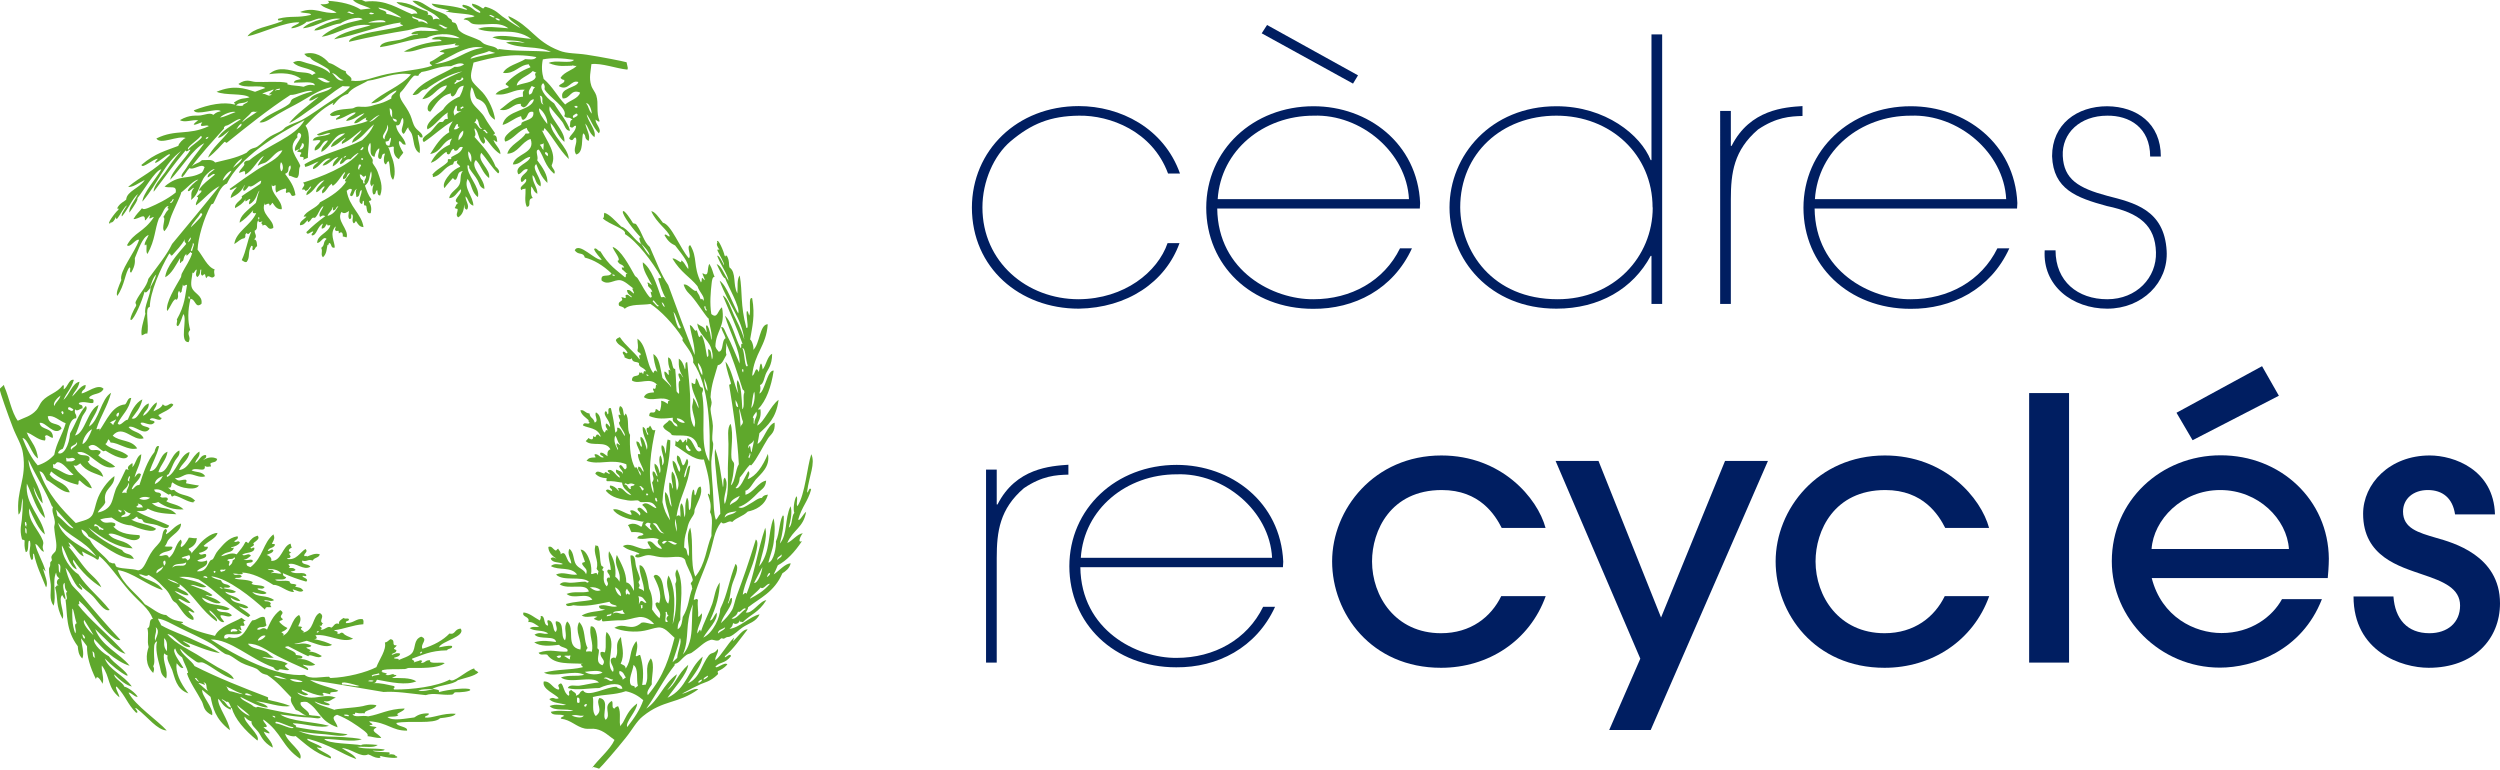
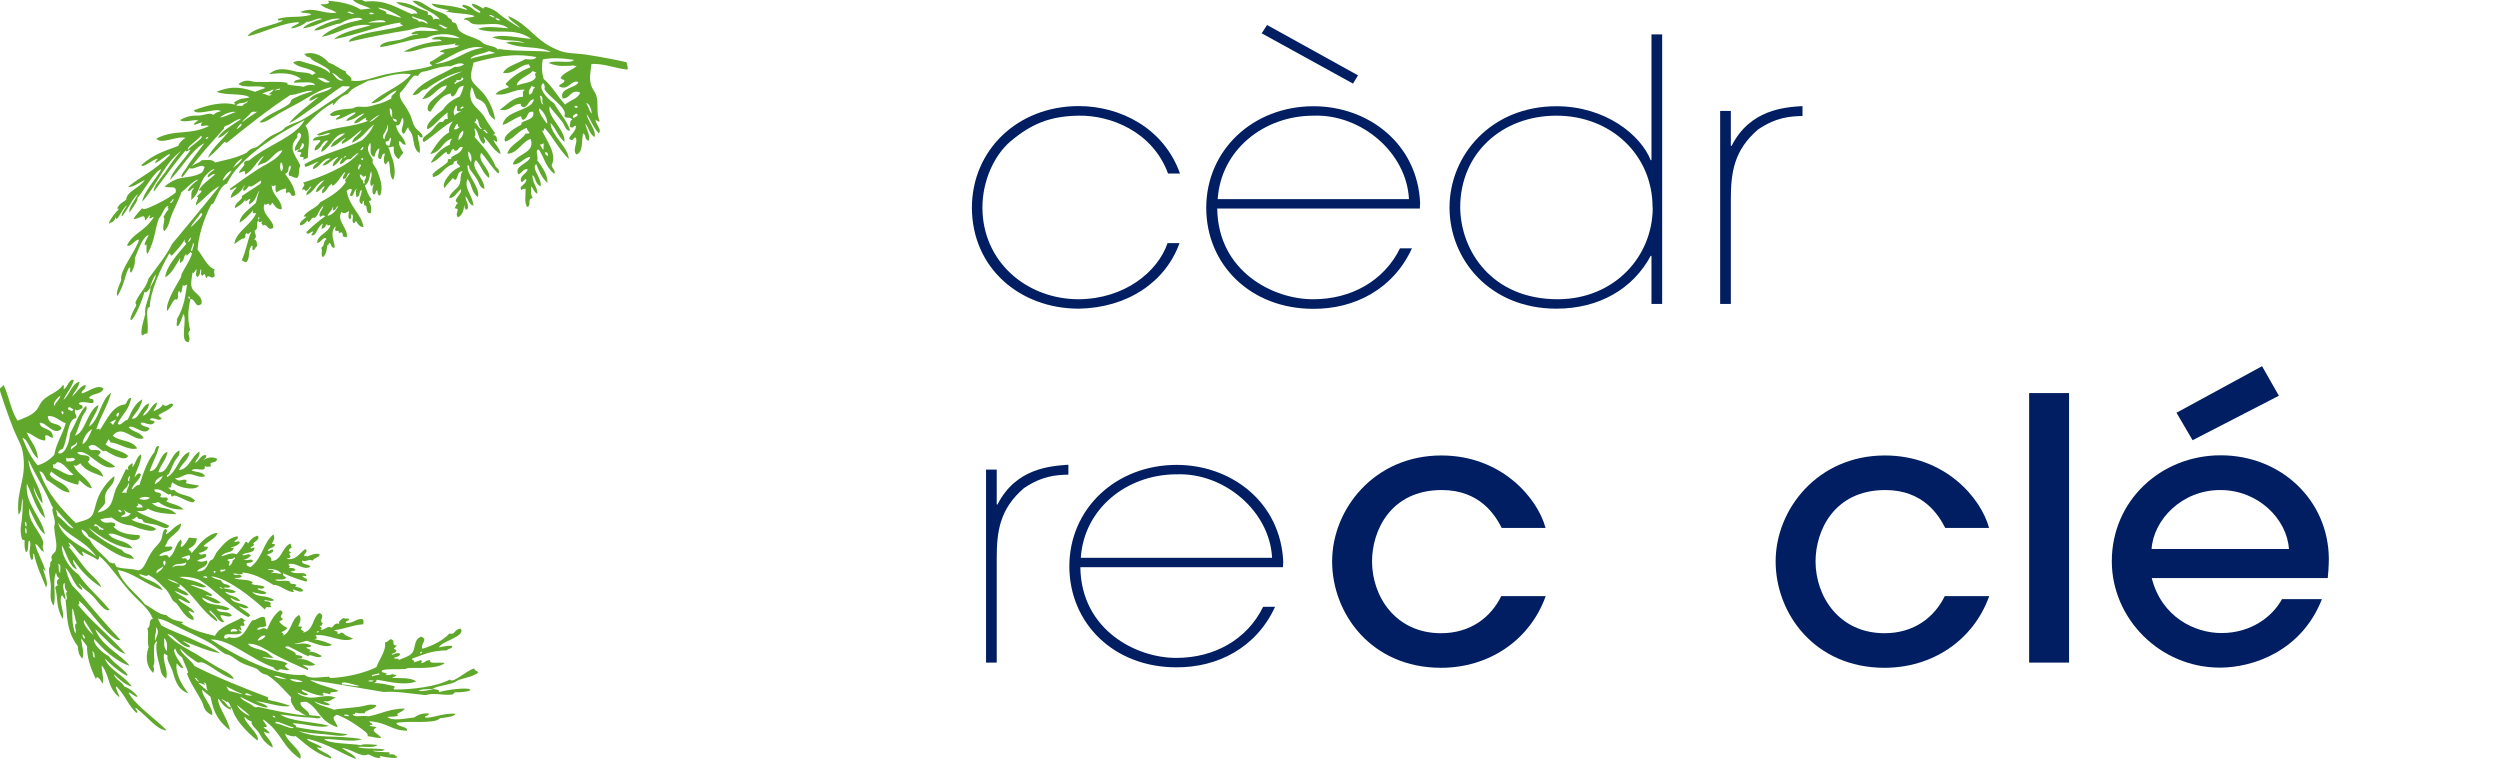
<svg xmlns="http://www.w3.org/2000/svg" id="a" viewBox="0 0 159.07 49">
  <defs>
    <style>.b{fill:#001e61;}.c{fill:#5fa82c;fill-rule:evenodd;}</style>
  </defs>
  <g>
    <path class="c" d="M39.92,4.43c-.72-.07-1.63-.43-2.29-.35-.04,.48-.17,.86-.01,1.36,.06,.21,.26,.43,.32,.63,.17,.55-.03,1.04,.21,1.63-.02,.09-.14,0-.25-.09-.04,.27,.43,.63,.2,.87-.41-.44-.47-.81-.77-1.21,.07,.47,.65,1.03,.49,1.46-.38-.32-.33-.58-.58-.87,.07,.37,.35,.77,.21,1.11-.33-.19-.1-.31-.34-.49-.13,.28,.05,1.24-.45,1.35-.25-.37,.12-.7-.02-1.07-.19-.07-.13,.33-.42,.07-.01-.2,.44-.45,.43-.82-.18-.06-.15,.24-.4,.04,.06-.13-.03-.42,.18-.43-.27-.25-.27-.02-.53-.23,.29-.49-.99-1.2-1.26-1.73,.01,.02,.07-.22-.08-.37-.32,.22,.07,.85,.7,1.29,.32,.57,.86,1.16,1.01,1.73-.27,.05-.35-.36-.49-.55-.21-.29-.64-.72-.8-1-.22,.6,1.04,1.55,.93,2.27-.45-.41-.5-.81-.88-1.21,0,.75,1.14,1.54,1.16,2.3-.67-.67-.94-1.32-1.52-1.95-.1-.08-.02,.35-.21,.08,.35,.76,.99,1.53,.64,2.27,.02,.18,.3,.36,.16,.54-.6-.52-.62-1.03-.97-1.54-.3,0,0,.45-.11,.67,.35,.47,.69,.97,.65,1.45-.41-.4-.54-.79-.71-1.2-.36,.27,.42,.96,.27,1.42-.38-.22-.25-.48-.5-.72-.06,.42,.33,.79,.3,1.19-.26-.14-.22-.31-.39-.47,0,.25-.07,.51,.1,.74-.41,.06-.03,.53-.38,.56-.17-.36-.06-.77-.08-1.16-.09,.03-.2,0-.26,.1-.23-.27,.41-.4,.29-.71-.13,0-.15,.21-.3,.18-.18-.4,.43-.55,.4-.81-.29-.04-.36,.28-.59,.33-.3-.55,.7-.69,.76-1.11-.43,.05-.62,.51-1.11,.48,.14-.7,1.48-.68,1.13-1.62-.58,.19-.8,.92-1.48,.94,.14-.57,.91-.83,1.17-1.29,.11,.02,.19,.01,.25-.03-.07-.1-.18-.2-.17-.32-.56,.15-.83,.71-1.38,.87-.14-.22,.08-.42,.24-.57,.17-.17,.55-.39,.75-.49,.06-.03,.02-.12,.07-.16,.3-.18,.81-.19,.72-.67-.45-.09-.27,.38-.65,.51-.13-.07-.08-.16-.13-.24-.44,.12-.73,.44-1.17,.56,.18-.99,1.87-.87,1.99-1.63-.33,0-.35,.47-.66,.51-.15-.06-.21-.13-.16-.22-.56-.03-.68,.52-1.35,.37,.46-.31,.81-.78,1.48-.83,0-.2-.07-.3,.11-.44-.73-.06-1.05,.4-1.86,.29,.18-.25,.51-.32,.81-.43,.12-.11-.22-.14-.16-.25,.43-.46,.95-.81,1.57-1.04,0-.06-.11-.12-.1-.19-.66,.05-.86,.63-1.64,.55,.19-.44,1.03-.63,1.41-.88,.29,.02,.6,.07,.71-.13-1.58-.29-2.78,.03-4,.35-.09,.49-.3,.9-.03,1.26,.13,.18,.41,.42,.6,.63,.4,.45,.74,1.19,.8,1.75-.68-.37-.26-1.04-1.16-1.34-.19-.22-.16-.51-.33-.74-.13,.34-.13,.74,.08,1.05,.2,.29,.6,.58,.77,.92,.13,.25,.45,.68,.63,.95,0,.09-.08,.09-.12,.14,.28-.03,.24,.28,.27,.43-.14-.03-.16-.09-.24-.13,.08,.31,.46,.56,.44,.91-.53-.34-.68-.76-1.07-1.12,.03,.14,.21,.36-.02,.46-.33-.28-.26-.69-.53-.99-.11,.07,.14,.34-.03,.55,.54,.6,1.08,1.2,1.34,1.88,.14,.11,.34,.36,.16,.44-.44-.42-.68-.88-1.07-1.31-.3,.54,.62,1.02,.5,1.61-.43-.33-.49-.79-.84-1.15-.43,.45,.59,1.19,.54,1.84-.32-.1-.32-.37-.43-.55-.14-.26-.37-.5-.52-.75-.05-.08,.05-.18-.12-.21-.08,.63,.82,1.39,.66,2.03-.42-.3-.37-.79-.66-1.16-.27,.6,.37,1.12,.37,1.71-.34-.12-.29-.42-.5-.6-.02,.29,.3,.6,.09,.85-.19-.04-.14-.21-.18-.33,0,.31-.08,.65-.38,.82-.18-.16-.03-.29-.03-.51-.03-.08-.07,0-.19-.09,.08-.07,.06-.25,.23-.31-.47-.17,.26-.52,.17-.88-.26,.18-.37,.55-.75,.57,.05-.38,.5-.55,.65-.87,.14-.3,0-.61,.22-.86-.37,.06-.26,.27-.43,.54-.13,.06-.11-.04-.21-.09-.18,.22-.37,.41-.53,.64-.15-.25,.12-.63,.35-.9,.18-.2,.44-.38,.65-.46-.03-.15-.35-.21-.15-.4-.08,0-.11,.06-.2,.05-.07,.03-.04,.08-.11,.2-.56,.13-.7,.71-1.28,.81,.01-.06,.03-.12-.04-.14,.22-.33,.72-.54,.98-.82,.03-.04,0-.14,.03-.18,.03-.02,.16,.01,.19-.01,.03-.03,0-.11,.02-.13,.25-.16,.61-.23,.73-.63-.29-.08-.24,.21-.45,.23-.11,0-.11-.06-.11-.12-.21,.01-.18,.28-.33,.35-.17,0-.1-.11-.16-.16-.35,.21-.55,.57-.99,.7,.26-.52,.67-.92,1.21-1.16,.01-.16,.07-.29,.15-.39-.69,.22-.64,.85-1.4,.99,.34-.52,.66-1.07,1.22-1.39-.1-.25,.11-.5,.22-.7-.68,.37-1.19,.91-1.84,1.33-.25-.25,.22-.46,.42-.65,.22-.21,.39-.5,.58-.62,.03-.02,.17,0,.2-.02,.1-.05,.07-.21,.32-.18,.02-.15-.07-.24,.02-.42-.5,.29-.78,.8-1.3,1.08-.22-.29,.57-.96,.98-1.26,.24-.38,.62-.64,1.06-.83,.17-.34,.18-.4,.26-.69-.52,.08-.34,.49-.7,.69-.12-.03-.15-.1-.11-.2-.69,.13-1.06,.81-1.31,1.16-.18,0-.18-.16-.18-.21,0-.56,1.18-1.01,1.22-1.46-.7,.13-.8,.78-1.56,.88,.54-.86,1.54-1.35,2.55-1.77-.77,.14-1.68,.66-2.31,1.14-.42,0-.36,.4-.86,.36,.55-.88,1.77-1.23,2.68-1.79,.29,.03,.46-.06,.6-.16-.25-.16-.64,.04-.83,.12-.78-.02-1.2,.27-1.88,.37-.05,.08-.18,.1-.18,.22-.17,.07-.15-.04-.31,.03-.34,.32-.52,.74-.86,1.06-.17,.39,.34,.75,.64,1.44,.12,.27,.15,.56,.32,.79,.16,.22,.51,.38,.45,.62-.26,.04-.14-.15-.3-.16,.02,.47,.19,.67,.12,1.16-.42-.24-.34-.8-.5-1.22-.06-.16-.23-.26-.22-.42-.14,.1-.16,.31-.3,.42-.32-.24,.12-.58-.05-1.02-.19,.12-.08,.54-.43,.47,.05,.53,.53,.75,.62,1.23-.29,.03-.21-.2-.43-.22-.05,.16,.11,.49,.27,.73-.08,.15-.23,.24-.27,.42-.26-.14-.37-.39-.33-.77-.05-.12-.28,.1-.37-.02,.11,.18,.14,.42,.23,.63,.15,.32,.3,1.11,.09,1.47-.25-.23-.15-.74-.27-1.18-.13,.02-.12,.13-.18,.2-.21-.04-.13-.54-.06-.69-.28,0-.14,.27-.3,.35-.3-.06-.02-.48-.07-.69-.19,.12-.26,.33-.3,.55-.43-.1-.15-.71-.28-.89-.32,.47,0,.72,.16,1.05,.03,.07-.02,.17,0,.23,.08,.16,.23,.31,.32,.56,.14,.42,.38,.93,.16,1.51-.18,0-.16-.19-.18-.34-.17,.03-.03,.28-.26,.27-.08-.16-.07-.37,.02-.61-.04-.13-.08,.09-.1,.11-.29-.27,.09-.54-.06-.97-.13,.31-.06,.66-.39,.91,.14,.38,.19,.56,.4,.86,.03,.09-.07,.1-.15,.12,.16,.31,.18,.49,.12,.77-.37,.09-.18-.57-.36-.48-.12,0-.04-.22-.09-.31-.16,.09,.02,.12-.13,.21-.33-.17,.05-.6,0-.9-.21,.1-.04,.42-.33,.46-.03-.2-.09-.41,.04-.53-.22,.1-.17,.34-.33,.47-.25,0,0-.28,0-.43-.16-.09-.19,0-.33,.09,.16,1.03,.95,1.46,1.07,2.31-.22-.02-.31-.11-.45-.35-.07-.12-.06,.12-.19,.1-.15-.21,.06-.4-.1-.59-.11,.08,.05,.3-.15,.33-.13-.13-.04-.32-.04-.52-.1,.08-.31,.23-.47,.06-.36,.55,.47,1.09,.33,1.62-.09,0-.16-.06-.25-.05,.02-.22-.06-.36-.25-.2-.02-.26,0-.13-.19-.16-.12-.13,0-.12-.02-.29-.41,.46-.05,.96-.05,1.35-.27,.08-.18-.25-.34-.29-.07,0-.05,.22-.12,.11-.06,.28-.05,.58-.29,.8-.18-.19,.01-.34-.11-.6,.26-.2,.08-.34,.34-.57-.22-.2-.33,.24-.6,.26,0-.52,.69-.62,.84-1.11-.04-.08-.23,.09-.2-.11-.14,.1-.08,.26-.34,.31-.05-.13,.05-.22,.07-.33-.39,.21-.38,.76-.7,.76-.09-.11,.09-.15,.08-.25-.13-.04-.36,.3-.44,.04,.37-.37,.77-.7,1.21-1.02-.15-.05-.13-.08-.33,.05-.16-.18,.15-.46,.21-.69-.22,.08-.3,.54-.54,.75-.25-.07-.18,.14-.43,.28-.02-.04-.03-.08-.04-.13-.19,.2-.22,.3-.48,.32-.06-.22,.25-.37,.41-.54-.05-.02-.11-.02-.18,0,.13-.37,.88-.57,1.04-.92,.77-.4,1.34-.81,1.68-1.33-.28,.05,.16-.36,.23-.54-.28,.07-.11,.35-.43,.4-.08-.21,.12-.29,.12-.46-.21,.14-.42,.64-.76,.87-.07,.02-.07-.06-.09-.12-.27,.18-.3,.45-.59,.62-.11-.21,.11-.29,.14-.45-.15-.03-.28,.3-.53,.37-.09-.18,.3-.54,.51-.76-.5,.11-.58,.7-1.14,.95-.04-.22,.23-.35,.3-.54-.12-.07-.11,.24-.37,.27-.02-.12-.12-.09-.22-.09,.07-.2,.26-.27,.07-.44,1.09-.34,2.88-1.02,3.54-1.89-.11,0-.41,.27-.52,.4-.39-.04-.31,.22-.65,.32-.07-.19,.15-.26,.13-.43-.21,.18-.3,.42-.61,.57,0-.25,.18-.42,.36-.59-.31-.01-.62,.55-1.01,.53,.09-.17,.28-.31,.51-.43-.42-.12-.72,.59-1.11,.66-.05-.21,.23-.33,.35-.49-.26,.1-.55,.29-.85,.35-.02-.05-.03-.11-.04-.17,1.14-.68,2.53-.95,3.66-1.53,.39-.36,.57-.6,.76-1.01-.48,.38-.74,.88-1.4,1.18,.04-.36,.49-.51,.61-.83-.39,.3-.71,.64-1.25,.9-.07-.19,.19-.25,.22-.4-.31,.19-.46,.45-.92,.6,.06-.39,.6-.59,.9-.87-.71,0-.86,.85-1.51,1.18-.04-.3,.3-.48,.42-.73-.42,0-.36,.52-.84,.64-.07-.26,.26-.41,.36-.62-.07-.11-.33,0-.49-.02,.11-.35,.65-.2,1.11-.43-.07-.17-.72,.27-.84,.04,1.09-.52,2.18-.42,3.24-.86-.11-.03-.21-.12-.07-.22-.3,.09-.54,.41-.81,.37,.09-.28,.49-.41,.66-.64-.43,.14-.59,.41-1.16,.5,.05-.25,.62-.4,.59-.55-.32,0-.71,.38-1.24,.47-.04-.15,.26-.17,.26-.31-.26,0-.52,.18-.65-.02,.3-.36,.94-.33,1.41-.39,.12-.01,.15-.07,.28-.1,.22-.05,.43,.05,.86-.04,.06,0,.2-.06,.28-.08,.52-.13,.64-.18,1.08-.41-.04-.27,.29-.3,.33-.52-.59,.21-.91,.8-1.62,.82,.75-.71,1.94-1.09,2.54-1.84-1.01-.18-1.93,.31-2.75,.41-.42,.26-1.05,.45-1.26,.83-.48,.15-.68,.43-.91,.7-.13,0-.02-.08-.01-.14-.77,.41-1.27,.94-1.78,1.47,.39,.53,.13,1.51,.15,2.04-.1,.04-.21,.09-.31,.13,.16-.25-.16-.16-.19-.21-.05-.09,.1-.17,.08-.24-.02-.09-.48,0-.12-.2-.04-.05-.17,.04-.27,.08-.15-.39,.72-.98,.23-1.16-.09,.08-.12,.18-.08,.29-.73,.71,.02,1.31,.18,1.83-.16,.24,0,.54-.2,.76-.21,.01-.33-.13-.52-.14-.11-.25,.21-.41,.08-.66-.24,.16,.03,.4-.33,.54,.29,.41,.58,.77,.66,1.35-.42,.23-.18-.34-.58-.13-.09-.11,.05-.19-.04-.29-.2,.04-.37,.1-.6,.26-.07-.15-.05-.31-.04-.46-.06-.03-.21,.17-.24-.06-.08,.64,.66,.98,.63,1.58-.31,.03-.44-.2-.57-.38-.06-.1-.06,.12-.21,.15,0-.34-.39,.17-.3-.18-.31,.73,.58,1.05,.54,1.6-.41,.24-.37-.38-.69-.13,.07-.14-.18-.1,0-.28-.09-.01-.25,.14-.26-.08-.18,.21,.03,.57-.23,.66-.04,.19,.21,.36-.04,.56,.18,.01,.18,.29,.19,.43-.15,.09-.09,.16-.21,.25-.21,.04,.05-.3-.16-.27-.25,.42-.05,.69-.29,1.02-.12,.06-.21-.05-.32-.11,.3-.62,.34-1.19,.6-1.79-.05-.05-.2,.27-.27,.06-.21,.13,0,.21-.17,.34-.25,.04-.32,.17-.63,.37,.08-.78,1.08-1.22,1.39-1.97-.17,.03-.28,0-.18-.2-.32,.39-.61,.64-.87,.81,0-.44,.48-.77,1.03-1.26,.09-.27,.1-.53,.24-.79-.19,.13-.16,.61-.65,.88-.08-.11,.03-.22,.06-.34-.14-.03-.38,.34-.31,.02-.19,.29-.37,.39-.66,.56-.09-.34,.58-.58,.41-.75,.4-.29,.77-.5,1.19-.79,.04-.07,.06-.14,.06-.21-.19,.04-.62,.51-.78,.34-.11,.12-.21,.31-.33,.31-.12-.12,.07-.26,.06-.38-.22,.43-.41,.59-.89,.84,0-.21,.16-.45,.39-.68-.13-.03-.4,.29-.46,.1,.68-.49,1.11-.8,1.73-1.21,.7-.45,1.32-.65,1.63-1.24-.38,0-.64,.48-1.04,.75-.13,.08-.32,.08-.53,.23,.05-.21,.26-.42,.39-.63-.39,.2-.69,.95-1.2,1.19,.05-.38-.12-.17-.38-.11,.03-.25,.46-.49,.31-.62,.09-.19,.21-.14,.34-.18,1.2-1.01,2.91-1.46,3.52-2.56-1.77,.9-4.18,2.42-4.94,4.04-.44,.15-.64,.87-.87,1.27-.02,.04-.1,.01-.14,.08-.49,.92-.82,2.11-.86,2.85,.33,.4,.63,1.12,1.09,1.26-.08,.16,0,.28,0,.42-.24,.29-.37-.2-.53,.14-.12-.15,0-.39-.25-.16-.17-.07-.05-.27-.08-.4-.13,.02,.03,.27-.24,.49-.15-.1-.07-.29-.04-.46-.07-.1-.22,.37-.27,.15-.02,.28-.15,.73-.04,.99,.16,.39,.7,.49,.61,1.02-.4,.33-.36-.29-.7-.32-.18,.75-.18,1.42-.02,1.98-.28,.29,.1,.41-.1,.78-.61,.02-.06-1.47-.33-1.79-.06,.12-.17,.57-.34,.77-.2-.02,0-.31-.08-.42,.53-.94,.52-1.52,.65-2.19-.08-.09-.2,.17-.27-.04,.02,.12-.08,.31-.07,.45-.14,.17-.09,.03-.17-.05-.16,.26,.04,.31-.14,.58-.19-.22-.42,.54-.62,.71-.1-.55,.53-1.53,.87-2.13,.05-.09,.02-.15,.07-.26,.23-.45,.55-.88,.66-1.31-.05,.01-.11,.02-.06-.07-.1,.01-.36,.44-.31,.13-.24,.2-.12,.46-.3,.49-.19,.3-.07-.16-.1-.22-.24,.39-.54,1.02-.95,1.22,.07-.68,.77-1.46,1.33-2.11,.03-.08-.17-.11-.07-.33-.22,.43-.54,.72-.81,1.04-.17,.08-.06-.16-.2-.09-.57,.96-1.21,2.46-1.23,3.38-.35,.02-.02,1.14-.16,1.7-.15-.04-.16,.05-.35,.11-.09-.33,.11-.91,.23-1.38-.12-.42,.36-1.24,.32-1.68,.24-.46,.27-.48,.37-.81-.19,.13-.35,.67-.41,.89-.12,.12-.24,.35-.33,.19-.15,.59-.65,1.74-.85,1.81-.19,.04,.22-.78,.3-.88,.07-.16-.09-.13,0-.32,.27-.57,.68-.9,.79-1.42,.58-.8,1.17-1.51,1.51-2.22,1.15-1.39,2.04-2.45,3.02-3.68-.53,.26-.98,.83-1.49,1.22-.1-.17,.3-.54,.03-.54,.1-.11,.2-.2,.29-.3,.1-.25-.22,.05-.11-.19,.25-.36,.52-.53,.98-.92-.06-.16-.32,.15-.46,.18,0-.24,.18-.3,.46-.53-.19-.02-.5,.3-.61,.43-.38,.46-.37,1.16-.91,1.53,.09-.26-.09-.45,.2-.77-.1-.04-.35,.35-.4,.16,.1-.23,.49-.56,.67-.68-.28,0-.75,.57-1.1,.82,.06,.05-.51,1.13-.69,1.68-.06,.18-.08,.45-.37,.78-.22-.2,.13-.83-.07-.9,.13-.17,.12-.27,.31-.46,.11-.16-.16,0,.03-.24-.28-.01-.35,.49-.62,.79-.28,.74-.22,1.32-.72,2.25-.17-.07,.05-.81-.17-.53-.08-.13,.16-.45,.24-.67-.41,.13-.66,.97-.88,1.47,.01,.24,.03,.47-.23,.92-.17,0,.02-.29-.11-.33-.28,.31-.3,1.15-.78,1.82-.1-.19,.1-.63,.26-1.01-.16-.53,.87-1.76,1.13-2.56-.22-.1-.57,.55-.77,.34,.46-.84,1.04-.79,1.71-1.78-.11-.06-.41,.29-.23-.12-.07-.05-.25,.33-.34,.32,.03-.54-.39-.06-.73-.08,.21-.36,.35-.44,.55-.7,.05,.13,.3,.03,.46-.04,.49-.21,1.13-.51,1.68-.95,.09-.52-.39-.24-.71-.38,.97-.83,1.49-.4,2.36-.88,.13-.13,.13-.24,.19-.35-.2-.28-.72,.22-.96,.05-.21,.21-.23,.36-.47,.59-.16-.1,.16-.41,.26-.58,.32-.54,.8-1.1,1.15-1.59-.73,.35-1.45,1.59-2.17,2.33,.09-.55,.96-1.33,1.29-1.91-.07-.05-.29,.22-.3,.03-.82,.96-1.25,1.62-2.04,2.64-.03-.35,.46-.87,.73-1.24,.22-.31,.51-.81,1.02-1.36-1.11,.84-1.39,1.94-2.47,3.23,.04-.55,.85-1.43,1.21-2.06-.39,.04-1.19,1.46-1.53,1.84,.08,.05-.21,.51-.51,.92-.04-.35,.27-.64,.55-1.19-.35,.28-.6,.93-1.02,1.43-.09-.11,.15-.43,.32-.7-.15,.04-.42,.58-.61,.83-.11,.07-.08-.01-.09-.09-.26,.55-.37,.24-.35,.39-.33,.16,.32-.71,.49-.84,.12-.21-.12,.06-.03-.18,.22-.32,.35-.3,.54-.48,.03-.54,.88-.74,1.18-1.25-.37,.18-.77,.49-1.06,.44,.87-.72,1.57-.93,2.67-2.03,0-.24-.73,.51-.95,.5-.02-.06,.1-.17,.18-.26-.28-.02-1,.68-1.05,.39,.89-.76,1.59-.91,2.35-1.21,0-.13,.31-.46,.47-.5-.52-.18-1.61,.46-1.87,.03,1.26-.62,2.01-.17,3.33-.78-.09-.16-.72,.19-.41-.25-.17,.03-.41,.18-.54,.15,0-.08,.17-.19,.28-.28-.37-.05-.87,.18-1.16-.01,.66-.38,1.01-.25,1.33-.3,.23-.03,.62-.2,.79-.03,.25-.22,.34-.18,.48-.24-.25-.24-1.56,.33-1.72-.05,.99-.39,1.91-.55,2.6-.37,.11-.08-.05-.04-.04-.13,.48-.34,.65-.21,.99-.33-.41-.28-1.53-.1-2.1-.35,1.1-.46,1.78-.22,2.45,0,.23-.1,.42-.15,.65-.24-.27-.24-1.36,.06-1.71-.26,.52-.36,.77-.15,1.08-.13,.65,.03,1.52-.06,2.03,.06,.03,.01-.01,.09,.02,.1,.32,.09,.65,.07,1.02,.15,.37-.18,.53-.12,.71-.09,0-.3-.88-.16-1.33-.17,.02-.18,.28-.18,.46-.23-.45-.37-1.18-.43-2.04-.31,.61-.55,1.33-.24,1.79-.15,.28,.05,.8,.02,.95,.21,.06-.04,.12-.09,.23-.12-.34-.37-1.11-.31-1.44-.69,.4-.2,.62-.02,.87,.04,.48,.12,1.15,.31,1.47,.65,.04-.25-.29-.38-.54-.53-.24-.16-.59-.25-.72-.48-.24,0-.32-.19-.37-.22,.7-.2,1.27,.21,1.57,.57,.43,.11,.65,.41,1.08,.53-.07,.24,.48,.33,.33,.6,.78,.11,1.23-.19,2.3-.42,.99-.2,2.18-.28,2.85-.53-.02-.09-.21-.1-.12-.25,.35-.14,.58-.38,.91-.54,0-.07-.19-.07-.31-.09,.27-.27,.95-.18,1.26-.4-.28-.02-.37,.02-.22-.14-.55,.13-1.25,.13-1.89,.26-.46,.09-.92,.33-1.42,.26,.65-.35,1.45-.6,2.41-.67-.12-.17-.3-.05-.65-.12,.36-.33,1.19-.05,1.8-.06-.61-.4-1.67-.27-2.12-.02-1.09,.07-1.81,.42-2.96,.59,.05-.37,.87-.38,1.27-.47,.46-.12,.72-.32,1.14-.34,.06-.12-.4,.09-.41-.07,.4-.32,1.17-.05,1.74-.19-.34-.11-.74-.2-1.08-.2-.22,0-.6,.14-.88,.19-1.13,.18-2.34,.41-3.75,.74-.01-.22,.51-.37,.76-.45,.87-.27,1.99-.33,2.68-.59-.03-.07-.26-.04-.15-.19-1.16,.14-2.77,.78-4.24,1.07,.44-.46,1.55-.65,2.33-.89-1.16-.2-2.1,.58-3.12,.73,.3-.3,.86-.58,1.38-.78,.4-.16,.85-.22,1.23-.33-.24-.26-1.17,.07-1.41,.26-.61,.05-1.38,.56-1.76,.42,.15,.05,.17-.08,.09-.03,.42-.27,1.03-.52,1.67-.68-.79-.13-1.46,.51-2.4,.6,.22-.25,.68-.44,1.23-.59-.23-.15-.71,.22-.99,.17-.12,.17-.67,.41-.97,.42,0-.16,.46-.23,.51-.38-.91-.05-2.48,.73-3.3,.89,.35-.53,1.3-.6,2.17-.95,.28-.19-.37,.08-.21-.17,.8-.21,1.2-.03,2.06-.24,.11-.14-.52-.1-.67-.19,.94-.37,1.39,.15,2.32,.05-.29-.23-.82-.27-1.03-.55,.23,.04,.74-.01,.46-.21,.85,.05,1.58,.23,2.11,.56,.21-.03,.42-.05,.63-.07-.4-.19-.95-.28-1.16-.58,.32-.11,.61,.04,.82,.14,1.32-.15,2.09,.46,2.96,.8,.08-.04,.21-.05,.35-.03-.11-.41-1.1-.4-1.33-.74,.96,.03,1.26,.41,1.97,.6,0,.12,.14,.16-.04,.24,.26-.1,.42,.12,.39,.27,.22-.05,.18-.08,.44,0-.35-.5-1.35-.74-1.75-1.19,.52-.05,.85,.32,1.26,.52,.29,.14,.68,.24,.9,.4,.07,.04,.08,.11,.14,.16,.12,.1,.2,.07,.22,.22,0,.1,.17,.07,.23,.13,.17,.2,.09,.34,.24,.47,.31,.29,.68,.33,1.31,.63,.07,.04,.17,.17,.29,.22,.39,.17,.66,.12,.85,.35,.09,.03,.06-.04,.01-.04,1.19,.18,2.3,.08,3.37,.2-.86-.44-1.87-.15-2.86-.6,.31-.1,.75-.05,1.2,.03-.6-.28-1.2-.05-2.07-.36,.6-.24,1.68,.04,2.47,.09-1.12-.8-2.25-.22-3.39-.63,.48-.21,1.26-.09,1.94-.04-.65-.49-1.47-.15-2.21-.27-.32-.07-.2-.26-.64-.29,.11-.18,.56-.08,.7-.22-.48-.19-1.23-.13-1.83-.3,.03-.04,.18,0,.19-.06-.37-.12-.97-.14-1.09-.43,.85,.12,1.43,.14,2.19,.39,.28-.04-.42-.16-.19-.32,.63,.1,.58,.37,1.06,.52,.21-.12-.6-.36-.48-.59,.33,.07,.49,.19,.66,.3,.13,.03,.07-.13,.22-.09,.61,.17,.86,.48,1.03,.6,.33,.23,.6,.42,1.15,.75-.2-.26-.74-.49-.76-.77,1.46,.65,1.67,1.6,3.24,2.2,.49,.2,1.1,.16,1.74,.26,.93,.14,2.3,.41,2.54,.48,.03,.12,.06,.25,.08,.37ZM31.47,1.08s-.3-.21-.34-.1c.05,.02,.29,.2,.34,.1Zm.12,.18c.05,.02,.11,.03,.17,.05,.17-.06-.24-.22-.24-.12,.05,.02,.09,.04,.07,.07Zm-7.01-.38c.41,.06,.89,.3,.94,.22-.41-.25-.82-.51-1.44-.62,.05,.2,.56,.14,.5,.4Zm-2.04-.05c-.17,.03-.3-.2-.45-.03,.16-.03,.3,.2,.45,.03Zm13.87,3.35c-.45,0-.85,.1-1.5-.17,.4-.23,1.42,.08,1.61-.2-.71-.11-1.4-.15-1.98-.03-.09,.42-.07,.83,.05,1.24,.61,.53,.84,1.08,1.37,1.63,.29-.26,.86-.39,.95-.76-.61-.26-.63,.43-1.11,.37-.26-.68,.92-.66,1-1.04-.48-.18-.63,.62-1.24,.26,.06-.17,.45-.19,.33-.41-.03,.05-.23-.07-.22-.13,.27-.4,.81-.48,1.05-.78-.05,.08-.2,.01-.31,0ZM23.79,.84c-.11,0-.12-.06-.26-.03-.14,.13,.29,.12,.26,.03Zm2.83,.54c.29-.06,.37,.05,.59,.14-.02-.29-.7-.31-.97-.49-.08,.22,.45,.15,.39,.36Zm-3.21,.06c.38,0,.57-.02,1.13-.03-.09-.24-.86-.08-1.13,.03Zm5.06,.32c-.21-.03-.42-.27-.57-.17,.18,.06,.41,.36,.57,.17Zm1.13,1.38c-.71,.24-1.25,.66-1.94,.94,1.38-.16,1.94-.91,3.08-1.04-.44-.11-.86,0-1.14,.1Zm1.51,.11c-.33,.18-1.1,.24-1.17,.49,.5-.16,1.05-.26,1.57-.37-.13-.04-.26-.08-.39-.12Zm1.78,2.19c.36-.16,1.01-.17,1.18-.49,.07-.11-.13-.26,.06-.32-.08-.04-.15-.07-.23-.11-.3,.32-.96,.49-1.02,.91Zm4.77,1.79c-.02-.18-.14-.69-.37-.66,.2,.23,.14,.43,.37,.66Zm-1.07-.51s-.03,.04-.04,.07c.14,.17,.28,0,.14-.06-.02,.02-.04,.04-.1,0Zm-21.11-.01c-.09-.08,.37-.18,.27-.27-.29,.2-.55,.03-.73,.28,.16-.02,.25,.06,.45-.01Zm-.49,.42c-.18-.08-.78,.12-.99,.35,.28-.03,.66-.24,.99-.35Zm18.68-1.11c.3-.05,.16-.36,.38-.45-.07-.03-.15-.07-.22-.1-.1,.2-.24,.3-.16,.55Zm-16.37-.03c-.46,.09,.14-.18,.1-.3-.23,.12-.65,.18-.71,.3,.24-.09,.39,.25,.61,0Zm19.19,1.52c.06-.04,.43-.17,.18-.29-.06,.06-.32,.12-.18,.29Zm-24.5,2.01c.06-.21,1.14-.82,.78-.86-.23,.3-.98,.74-.78,.86Zm5.83-3.88s-.32,.02-.31,.14c.13-.12,.29,.02,.31-.14Zm16.77,1.01c-.2-.16,.07-.53-.25-.56,.11,.16,0,.53,.25,.56Zm-12.73-1.55c-.33-.08-.4-.38-.74-.46,.19,.17,.38,.6,.74,.46Zm-8.59,3.6c-.35,.08-.1,.27,0,0h0Zm7.74-3.49c-.27-.09-.4-.32-.82-.25,.2,.12,.52,.4,.82,.25Zm-6.62,2.77s-.1,.07-.14,.11c.01,.05,.02,.08-.04,.14-.64,.71-1.57,1.73-2.02,2.38,.26-.26,.39-.17,.66-.42,.3,.01,.65-.09,.84,.15,.6-.16,1.27-.25,2-.62-.02,.01,.16-.17,.25-.22,.16-.09,.32-.09,.43-.17,.26-.17,.5-.45,.83-.65,.23-.14,.54-.25,.75-.39,.11-.07,.16-.17,.26-.22,.31-.18,.66-.27,.98-.43,.56-.29,1.44-.95,1.86-1.21,.51-.34,.96-.59,1.22-.91-.11-.06-.34,0-.46-.05-.67,.39-1.22,.91-1.85,1.34-.49,.33-1.09,.82-1.57,1.03,.5-.62,1.16-1.07,1.87-1.66-.2,.04-.44,.29-.6,.2,.3-.55,1.15-.44,1.46-.84-.84,.14-1.56,.72-2.35,1.13-.34,.18-.71,.37-1.08,.59-.32,.18-.87,.62-1.18,.52,.5-.51,1.42-.81,1.84-1.13,.23-.17,.08-.26,.33-.39,.59-.27,.65-.29,1.21-.45-.27-.15-1.05,.26-1.41,.23-1.37,.89-2.78,2.02-4.02,3.02-.11,.09-.09-.09-.19-.02-.18,.16-.53,.62-1.03,.99,.18-.56,.99-1.19,1.35-1.73-.25,.21-.5,.46-.72,.47,.17-.38,.9-.82,1.45-1.18-.17-.1-.68,.36-.93,.41Zm1.02-.2c.47-.38,.66-.45,.99-.7-.19,.11-.2-.05-.41,.07-.14,.21-.46,.41-.58,.62Zm13.63-2.7c.07,.15-.26,.19-.07,.27,.07-.15,.76-.25,.42-.43-.04,.13-.09,.24-.35,.16Zm5.78,2.81c.04-.32-.23-.82-.52-1-.04,.27,.24,.64,.52,1Zm-19.78,.34c.21-.12,.39-.25,.31-.37-.18,.12-.22,.25-.31,.37Zm-4.09,4.49c.02,.06-.05,.1-.12,.14,.02,.25,.39-.38,.12-.14ZM29.39,6.94c-.04-.09,.25-.09,.04-.17-.08,.07-.26,.09-.04,.17Zm-.46,.42c.09-.16,.28-.2,.43-.29-.53,.1-.14-.31-.35-.35-.11,.28-.22,.37-.08,.64Zm-14.11,3.32c.28-.21,.55-.42,.58-.61-.32,.21-.44,.41-.58,.61Zm19.53-1.46c.13,.11,.1,.22,.23,.32-.02-.15,.04-.29,0-.44-.04,.1-.17,.06-.23,.12Zm-20.18,2.27c.17-.07,.48-.44,.56-.63-.26,.07-.52,.45-.56,.63Zm10.8-4c-.07-.19,.08-.53-.18-.6,.04,.27-.02,.39,.18,.6Zm5.2,.29c.24,.1,.27,.46,.52,.43-.29-.17-.16-.47-.37-.67-.02,.11-.05,.21-.14,.24Zm4.68,2.16c.01-.08,.07-.17-.1-.26-.15,0-.06,.16,.1,.26Zm-11.37-2.17c.34-.09,.45-.31,.68-.46-.31,.1-.45,.3-.68,.46Zm7.25,.54c.18,0,.17,.25,.31,.15-.11-.08-.16-.31-.31-.15Zm-5.5-.56c.07-.18-.13-.17-.25-.22,.04,.11,.08,.21,.25,.22Zm3.64,.47c.22,.05,.28-.08,.38-.15-.25,.02,0-.16-.17-.18-.11,.07-.12,.24-.21,.33ZM12.14,14.47c.31-.31,.99-.92,.62-.9-.12,.26-.55,.64-.62,.9Zm6.94-4.94c.32-.07,.32-.48,.12-.4,.04,.15-.17,.25-.12,.4Zm5.39-.66c-.02-.33,.39-.63,.15-.94,.11,.39-.49,.71-.15,.94Zm4.71,.06c.2-.18,.34-.41,.29-.62-.23,.15-.33,.42-.29,.62ZM11.99,15.42c.12-.13,.18-.24,.15-.32-.12,.13-.18,.25-.15,.32Zm5.9-4.52c.23-.11,.04-.67-.03-.55-.05,.18-.06,.36,.03,.55Zm-5.66,5.05c0-.12,.23-.55,.02-.45,.09,.09-.26,.57-.02,.45Zm12.3-6.94c.01,.15,.04,.27,.25,.26,.02-.14,.15-.46,.08-.51-.17,.13,0,.21-.33,.25Zm-1.58,.55c.14,0,.25-.22,.11-.21,0,.1-.17,.1-.11,.21Zm7.03,.77c.03-.27,.04-.53-.19-.7-.02,.27,.05,.5,.19,.7Zm-8.12-.28c.11-.03,.15-.08,.17-.14-.11,.03-.15,.08-.17,.14Zm1.13,.01c-.03,.29,.28-.02,0,0h0Zm-.12,.74c-.09-.13,.3-.35-.03-.33,0,.08-.14,.3,.03,.33Zm-10.79,8.18s0-.18-.1-.09c.03,.04,0,.18,.1,.09Zm4.41-5.03s.05-.17-.06-.12c.02,.05-.04,.16,.06,.12Zm6.61-2.46c.02,.08-.04,.24,.13,.16-.17-.12,.18-.38,.02-.48-.17,.23-.19-.12-.36-.06,.04,.21,.04,.25,.21,.38Zm-2.27,2.25c.35-.08,.51-.31,.7-.62-.2,.05-.1,.23-.33,.27-.05-.07,.05-.33-.04-.18-.04,.21-.27,.33-.32,.53Z" />
    <path class="c" d="M.28,24.61c.3,.66,.45,1.62,.85,2.16,.43-.21,.83-.28,1.18-.67,.15-.16,.24-.44,.38-.59,.39-.43,.92-.49,1.31-1,.09-.03,.06,.13,.05,.26,.25-.1,.33-.68,.65-.6-.17,.58-.46,.8-.66,1.27,.37-.29,.56-1.08,1.02-1.15-.09,.49-.33,.57-.47,.94,.29-.25,.5-.68,.86-.74,0,.38-.22,.24-.26,.54,.31-.02,1.05-.66,1.4-.29-.2,.4-.67,.25-.92,.55,.03,.2,.35-.05,.27,.33-.16,.11-.61-.15-.93,.03,.04,.19,.28,.01,.24,.33-.15,.01-.35,.24-.47,.06-.08,.36,.12,.25,.07,.57-.57,0-.55,1.46-.87,1.96,.01-.02-.23,.05-.29,.26,.35,.17,.71-.49,.77-1.26,.33-.56,.58-1.33,1-1.74,.18,.2-.14,.48-.23,.69-.14,.33-.3,.91-.46,1.19,.63-.11,.82-1.67,1.5-1.94-.13,.59-.45,.83-.61,1.37,.65-.38,.76-1.76,1.41-2.15-.25,.91-.67,1.47-.93,2.29-.02,.13,.31-.16,.17,.14,.48-.68,.83-1.62,1.65-1.69,.14-.11,.16-.44,.39-.41-.15,.78-.58,1.05-.86,1.62,.15,.25,.4-.22,.64-.24,.23-.54,.49-1.08,.93-1.29-.13,.56-.42,.86-.68,1.21,.41,.18,.62-.84,1.09-.95,0,.44-.29,.46-.37,.79,.39-.16,.52-.68,.88-.86,0,.29-.16,.35-.21,.57,.22-.12,.48-.19,.59-.45,.26,.32,.48-.24,.67,.04-.23,.33-.63,.44-.96,.65,.07,.07,.11,.18,.22,.18-.12,.34-.56-.16-.76,.1,.07,.11,.26,.03,.31,.17-.25,.36-.69-.09-.9,.06,.11,.27,.42,.17,.58,.35-.33,.53-.95-.26-1.34-.1,.26,.35,.76,.28,.96,.72-.67,.23-1.33-.94-1.97-.17,.45,.4,1.19,.23,1.56,.81-.57,.17-1.17-.37-1.69-.37-.04-.1-.09-.17-.15-.21-.05,.11-.09,.26-.19,.3,.41,.41,1.03,.36,1.45,.76-.12,.24-.41,.14-.61,.08-.23-.06-.61-.28-.8-.4-.05-.04-.12,.04-.17,.02-.31-.17-.57-.6-.94-.29,.15,.44,.47,.05,.77,.31,0,.15-.1,.16-.15,.24,.32,.32,.75,.41,1.08,.73-.94,.34-1.69-1.18-2.41-.91,.17,.29,.58,.07,.77,.31,.02,.16,0,.24-.11,.25,.26,.5,.79,.32,.99,.99-.5-.24-1.08-.31-1.46-.86-.17,.1-.23,.22-.43,.12,.31,.66,.87,.72,1.17,1.47-.31-.04-.53-.28-.77-.49-.15-.04-.02,.26-.14,.26-.61-.14-1.18-.41-1.68-.84-.05,.03-.05,.15-.11,.18,.37,.54,.98,.43,1.29,1.14-.47,.05-1.06-.58-1.47-.78-.13-.26-.24-.55-.46-.55,.55,1.52,1.42,2.4,2.31,3.29,.47-.17,.93-.19,1.1-.6,.09-.2,.16-.57,.25-.83,.18-.57,.66-1.24,1.11-1.56,.02,.77-.76,.74-.58,1.67-.1,.28-.36,.39-.48,.65,.36-.06,.71-.26,.86-.6,.15-.32,.2-.81,.41-1.12,.15-.24,.37-.73,.51-1.02,.08-.04,.12,.02,.19,.04-.17-.23,.12-.35,.23-.45,.04,.14,0,.19,0,.27,.23-.23,.26-.69,.57-.83-.03,.62-.31,.97-.43,1.48,.1-.1,.21-.37,.41-.21-.08,.42-.47,.56-.59,.95,.11,.07,.22-.29,.49-.26,.25-.76,.5-1.54,.96-2.1,.03-.18,.14-.47,.29-.36-.14,.59-.42,1.04-.6,1.58,.61,0,.57-1.04,1.14-1.24-.08,.54-.44,.82-.58,1.3,.61,.15,.73-1.11,1.33-1.38,.07,.32-.16,.46-.27,.65-.15,.25-.25,.57-.39,.83-.04,.09-.18,.04-.12,.21,.59-.24,.79-1.41,1.43-1.59-.05,.52-.5,.72-.67,1.15,.65-.06,.79-.89,1.3-1.18,.06,.36-.22,.46-.27,.73,.26-.13,.37-.56,.69-.5,.06,.19-.11,.22-.19,.32,.27-.17,.6-.25,.9-.08-.05,.24-.24,.17-.42,.28-.05,.06,.03,.07,.02,.21-.1-.03-.25,.07-.39-.05,.08,.49-.58,.04-.84,.29,.29,.14,.66,.05,.87,.37-.36,.15-.73-.16-1.08-.13-.33,.03-.53,.3-.85,.24,.24,.29,.36,.1,.68,.11,.13,.08,.02,.11,.03,.23,.28,.05,.54,.11,.82,.14-.15,.25-.61,.21-.96,.14-.26-.06-.55-.19-.73-.34-.12,.11,0,.41-.27,.33,.04,.07,.11,.07,.15,.15,.06,.05,.09,0,.23,0,.39,.42,.96,.25,1.34,.7-.06,.02-.12,.04-.11,.1-.39-.03-.82-.36-1.2-.44-.05-.01-.12,.08-.17,.06-.03,0-.07-.15-.1-.16-.04-.01-.09,.06-.12,.04-.26-.13-.51-.41-.91-.32,.07,.29,.31,.1,.42,.28,.05,.09,0,.12-.05,.14,.11,.18,.33,.02,.47,.11,.09,.15-.05,.14-.06,.22,.35,.2,.77,.19,1.09,.51-.58,.04-1.13-.12-1.61-.47-.15,.07-.29,.08-.41,.07,.54,.49,1.05,.14,1.56,.71-.62-.04-1.26-.04-1.82-.36-.16,.21-.48,.15-.71,.16,.66,.4,1.38,.58,2.07,.92-.1,.34-.51,.05-.78-.03-.29-.09-.63-.09-.83-.19-.03-.02-.08-.15-.12-.17-.1-.06-.22,.04-.31-.18-.14,.05-.17,.18-.37,.19,.51,.29,1.08,.27,1.58,.58-.14,.33-1.12-.02-1.58-.21-.45-.02-.87-.22-1.25-.5-.38,.03-.44,.04-.72,.12,.33,.41,.59,.05,.95,.26,.04,.12-.02,.18-.12,.19,.46,.53,1.24,.51,1.66,.55,.09,.16-.05,.24-.09,.26-.48,.28-1.46-.52-1.88-.33,.46,.54,1.07,.3,1.54,.91-1.01-.04-1.94-.66-2.81-1.32,.5,.59,1.41,1.12,2.14,1.43,.22,.36,.53,.12,.75,.56-1.04-.03-1.96-.92-2.89-1.43-.12-.27-.28-.36-.44-.45-.01,.3,.35,.54,.52,.66,.37,.69,.83,.9,1.26,1.44,.1,0,.18,.11,.29,.05,.15,.11,.03,.14,.18,.25,.45,.14,.9,.08,1.35,.21,.43-.05,.49-.67,.93-1.27,.17-.24,.41-.41,.53-.67,.11-.25,.07-.63,.31-.7,.17,.21-.06,.19,.02,.34,.4-.25,.49-.5,.94-.68,0,.48-.53,.69-.8,1.04-.11,.13-.11,.33-.25,.4,.16,.07,.34-.01,.51,.05-.05,.39-.57,.18-.85,.55,.2,.1,.51-.21,.62,.14,.42-.31,.38-.83,.75-1.16,.17,.24-.07,.29,.02,.48,.16-.04,.37-.34,.5-.6,.17-.01,.33,.07,.5,.02,0,.29-.16,.52-.5,.67-.08,.1,.23,.19,.16,.33,.1-.18,.3-.33,.43-.51,.21-.29,.81-.82,1.23-.81-.07,.33-.56,.5-.88,.82,.08,.1,.17,.04,.26,.06,.06,.2-.4,.38-.57,.39,.14,.24,.31,0,.46,.09,.1,.29-.41,.26-.56,.41,.2,.1,.41,.06,.62-.02,.13,.42-.54,.48-.63,.69,.57,.05,.62-.36,.83-.67,.04-.06,.16-.06,.19-.12,.1-.15,.15-.35,.33-.55,.3-.33,.62-.79,1.22-.89,.1,.15-.08,.23-.21,.32,.12,.14,.26-.12,.37,.09-.1,.14-.29,.24-.54,.29-.09,.1,.11,.02,.15,.03-.09,.38-.51,.19-.81,.54,.33-.04,.6-.28,.99-.12,.25-.31,.38-.44,.55-.77,.06-.07,.12,.01,.18,.07,.19-.29,.33-.4,.6-.49,.26,.28-.41,.44-.24,.55,.06,.1-.17,.15-.22,.23,.16,.1,.09-.07,.26,0,.01,.37-.55,.25-.78,.44,.2,.13,.38-.17,.56,.06-.16,.12-.31,.28-.48,.22,.19,.14,.38-.02,.57,.05,.12,.21-.24,.14-.37,.22,0,.18,.1,.17,.25,.24,.82-.65,.79-1.55,1.46-2.09,.09,.21,.06,.32-.08,.56-.07,.12,.14-.02,.18,.11-.11,.24-.38,.15-.46,.38,.13,.05,.24-.19,.36-.03-.05,.18-.26,.2-.43,.29,.12,.04,.35,.15,.29,.38,.66,.03,.71-.95,1.23-1.1,.03,.08,.02,.17,.08,.25-.2,.09-.28,.24-.04,.31-.21,.14-.12,.06-.04,.25-.05,.17-.11,.05-.24,.16,.6,.13,.85-.43,1.19-.63,.2,.19-.12,.28-.08,.44,.04,.06,.22-.06,.15,.05,.27-.09,.53-.25,.84-.15-.07,.25-.3,.16-.46,.4-.3-.12-.34,.1-.66,0-.06,.3,.38,.17,.52,.39-.45,.27-.88-.29-1.38-.17-.05,.08,.19,.15,0,.23,.15,.07,.26-.06,.44,.14-.09,.1-.21,.07-.32,.11,.38,.23,.85-.05,1.01,.23-.05,.13-.18,0-.26,.05,.04,.13,.44,.16,.25,.36-.51-.14-1-.32-1.49-.54,.02,.15-.01,.16,.21,.26-.08,.23-.48,.1-.71,.16,.18,.15,.62,0,.92,.1,.07,.26,.21,.09,.45,.23-.03,.04-.06,.07-.09,.11,.27,.07,.37,.04,.52,.25-.17,.17-.44-.03-.67-.08,0,.05,.04,.1,.09,.16-.39,.07-.93-.48-1.32-.44-.73-.46-1.37-.76-1.99-.79,.18,.21-.39,.04-.58,.07,.2,.21,.35-.08,.56,.17-.14,.18-.31,.04-.46,.13,.22,.11,.77,.04,1.13,.22,.05,.05-.02,.09-.06,.13,.29,.14,.54,.03,.84,.2-.12,.2-.31,.05-.46,.1,.04,.15,.39,.09,.58,.28-.11,.16-.62,.01-.91-.06,.34,.38,.89,.15,1.39,.51-.17,.14-.42-.02-.62,.02,0,.13,.27-.03,.42,.19-.09,.08-.02,.16,.03,.24-.2,.04-.36-.09-.41,.16-.84-.77-2.32-1.98-3.41-2.12,.05,.1,.43,.22,.61,.25,.16,.36,.35,.16,.6,.4-.13,.16-.3,0-.44,.1,.26,.1,.52,.04,.8,.24-.21,.13-.45,.05-.69-.01,.14,.27,.79,.26,.96,.6-.19,.01-.4-.08-.62-.23,.11,.43,.87,.32,1.13,.63-.16,.15-.4-.04-.6-.06,.21,.18,.52,.33,.73,.56-.04,.04-.08,.08-.13,.12-1.15-.65-2.09-1.72-3.15-2.4-.51-.16-.8-.19-1.25-.16,.57,.22,1.13,.2,1.73,.62-.33,.15-.69-.16-1.02-.11,.46,.19,.91,.29,1.41,.64-.13,.16-.31-.04-.45,0,.32,.17,.62,.17,.98,.5-.37,.14-.81-.22-1.21-.34,.36,.62,1.16,.32,1.78,.72-.24,.19-.56-.02-.84,0,.2,.36,.63,.05,.98,.41-.19,.19-.49-.03-.72,0-.06,.12,.17,.29,.23,.43-.35,.08-.5-.46-.93-.75-.12,.14,.6,.49,.45,.71-.99-.69-1.46-1.68-2.36-2.37,.03,.12,0,.24-.16,.18,.23,.21,.62,.26,.73,.52-.28,.06-.6-.22-.89-.26,.34,.31,.65,.31,1.01,.75-.24,.08-.66-.34-.77-.24,.17,.27,.68,.42,1.03,.83-.11,.11-.27-.14-.39-.07,.12,.23,.41,.36,.31,.57-.46-.08-.75-.65-1.04-1.02-.07-.1-.14-.1-.23-.19-.15-.16-.17-.39-.46-.72-.04-.05-.15-.14-.21-.21-.37-.39-.47-.46-.9-.73-.21,.18-.41-.1-.62-.02,.48,.4,1.15,.38,1.52,.99-.99-.3-1.92-1.14-2.87-1.28,.35,.96,1.24,1.52,1.73,2.18,.44,.23,.92,.68,1.35,.68,.37,.34,.71,.37,1.05,.44,.07,.11-.06,.06-.11,.08,.74,.46,1.45,.63,2.17,.81,.27-.6,1.24-.87,1.69-1.15,.08,.07,.18,.13,.27,.2-.29-.01-.05,.21-.08,.27-.05,.09-.2,0-.25,.05-.07,.06,.23,.42-.12,.2-.03,.06,.12,.13,.2,.2-.26,.33-1.21-.13-1.12,.38,.11,.04,.21,.02,.29-.07,.98,.28,1.12-.68,1.5-1.07,.29,.01,.46-.28,.76-.21,.11,.18,.05,.35,.14,.52-.15,.22-.46,.02-.61,.26,.25,.13,.33-.23,.64,.02,.21-.46,.37-.88,.84-1.24,.41,.25-.21,.32,.17,.57-.05,.13-.18,.05-.23,.18,.14,.15,.27,.27,.52,.39-.1,.14-.24,.2-.38,.26,0,.06,.26,.1,.07,.24,.6-.25,.52-1.06,1.05-1.33,.18,.25,.05,.48-.04,.68-.06,.1,.14,0,.24,.11-.3,.17,.34,.25,0,.34,.79-.1,.62-1.03,1.11-1.26,.41,.23-.14,.51,.23,.67-.15,.01,0,.2-.24,.14,.04,.09,.25,.14,.06,.26,.27,.05,.48-.31,.68-.13,.18-.06,.21-.36,.51-.24-.08-.16,.16-.3,.28-.38,.15,.09,.18,0,.32,.05,.13,.17-.28,.11-.15,.28,.49,0,.62-.3,1.03-.26,.11,.08,.06,.21,.06,.33-.68,.05-1.2,.3-1.85,.38-.03,.07,.33,.04,.18,.2,.22,.11,.18-.12,.38-.02,.16,.19,.31,.19,.64,.36-.71,.31-1.6-.33-2.4-.22,.11,.14,.14,.23-.08,.25,.49,.08,.86,.22,1.14,.36-.37,.22-.9-.03-1.61-.26-.27,.06-.5,.18-.8,.19,.21,.1,.61-.16,1.09,.12-.05,.12-.21,.09-.32,.11,.04,.13,.48,.16,.17,.26,.34,.02,.52,.12,.82,.29-.25,.25-.79-.21-.86,.02-.45-.2-.81-.41-1.28-.64-.08,0-.15,.02-.21,.05,.13,.14,.75,.28,.69,.5,.16,.03,.37,.03,.43,.13-.04,.17-.25,.07-.36,.14,.48-.03,.72,.05,1.17,.35-.18,.1-.47,.08-.79,0,.04,.12,.45,.2,.31,.35-.76-.34-1.25-.55-1.91-.89-.74-.38-1.22-.81-1.89-.79,.19,.32,.74,.31,1.17,.53,.14,.07,.23,.24,.47,.34-.21,.07-.5-.02-.74-.03,.37,.23,1.17,.12,1.63,.44-.36,.15-.09,.2,.1,.38-.23,.1-.66-.15-.69,.04-.21,.01-.23-.11-.33-.2-1.48-.54-2.73-1.79-3.98-1.77,1.67,1.08,4.19,2.41,5.97,2.25,.35,.31,1.07,.12,1.54,.12,.05,0,.06,.09,.13,.08,1.04-.04,2.24-.35,2.9-.69,.18-.49,.66-1.11,.54-1.57,.18-.02,.23-.15,.36-.21,.37,.06,0,.43,.39,.39-.06,.18-.34,.19-.02,.3,.02,.19-.21,.18-.3,.27,.08,.11,.22-.16,.54-.04-.01,.18-.22,.21-.38,.26-.06,.12,.43,0,.26,.16,.25-.12,.71-.24,.88-.46,.26-.33,.07-.85,.58-1.04,.48,.18-.08,.46,.08,.77,.73-.22,1.32-.55,1.72-.97,.39,.1,.3-.3,.72-.31,.32,.52-1.24,.79-1.39,1.19,.13-.01,.58-.14,.83-.09,.08,.19-.27,.15-.32,.28-1.08,.02-1.58,.31-2.22,.53-.04,.12,.24,.09,.1,.26,.09-.08,.31-.09,.42-.16,.22,.04,.08,.06,.05,.17,.3,.01,.24-.19,.58-.17-.1,.28,.68,.09,.93,.18-.42,.36-1.59,.31-2.28,.31-.1,0-.14,.06-.26,.07-.51,.03-1.04-.03-1.47,.08,.04,.04,.07,.09-.03,.08,.06,.09,.56,.1,.26,.2,.29,.11,.46-.13,.57,.01,.36,.02-.1,.14-.14,.2,.46,.01,1.15-.04,1.54,.21-.63,.28-1.65,.06-2.49-.1-.08,.02-.02,.2-.25,.22,.49-.03,.88,.1,1.31,.18,.16,.11-.11,.13,.02,.22,1.12,.02,2.73-.19,3.54-.63,.19,.29,1-.55,1.55-.71,.04,.16,.13,.12,.27,.25-.24,.24-.84,.35-1.31,.5-.3,.3-1.25,.31-1.62,.56-.52,.03-.55,0-.89,.09,.21,.1,.76-.03,.97-.09,.16,.04,.43,.04,.33,.2,.59-.17,1.84-.31,1.99-.17,.13,.14-.78,.2-.92,.18-.17,.02-.07,.14-.28,.15-.62,.05-1.12-.14-1.62,.03-.98-.1-1.9-.26-2.68-.2-1.78-.3-3.15-.54-4.69-.77,.5,.32,1.21,.44,1.8,.68-.1,.17-.62,.01-.49,.24-.14-.03-.27-.07-.41-.1-.27,.03,.16,.16-.11,.19-.44-.04-.72-.18-1.29-.39-.11,.14,.29,.2,.39,.31-.2,.12-.35,0-.69-.13,.08,.17,.51,.29,.67,.31,.6,.11,1.19-.25,1.78,.03-.27,.05-.34,.3-.76,.21,0,.11,.47,.13,.34,.26-.25,.03-.73-.14-.93-.24,.15,.23,.87,.37,1.27,.54,.01-.08,1.23-.12,1.8-.24,.18-.04,.43-.15,.86-.06-.07,.29-.78,.3-.74,.52-.21-.03-.29,.03-.55-.04-.19-.02,.09,.13-.23,.09,.13,.25,.6,.05,1,.14,.78-.13,1.25-.47,2.31-.5,.02,.18-.72,.36-.38,.41-.08,.14-.48,.09-.71,.13,.32,.29,1.17,.09,1.71,.03,.2-.13,.39-.27,.91-.26,.08,.16-.26,.13-.23,.26,.41,.09,1.15-.31,1.96-.23-.11,.18-.59,.23-1,.28-.37,.4-1.96,.13-2.78,.3,.02,.24,.76,.22,.68,.49-.96,.01-1.21-.51-2.4-.6,0,.13,.45,.21,.01,.26,0,.09,.42,.06,.45,.14-.49,.24,.14,.37,.3,.67-.41,0-.55-.09-.88-.12,.09-.11-.13-.28-.26-.38-.43-.32-1.01-.73-1.67-.98-.5,.18-.01,.46,.03,.8-1.2-.42-1.1-1.09-1.94-1.61-.18-.04-.27,0-.4,.01-.14,.31,.55,.51,.53,.81,.28,.07,.43,.02,.74,.11,0,.19-.43,.07-.63,.06-.62-.01-1.36-.14-1.95-.2,.67,.46,2.1,.45,3.1,.72-.52,.2-1.63-.16-2.29-.16-.01,.09,.33,.14,.17,.24,1.24,.24,2.02,.28,3.31,.46-.29,.2-.98,.04-1.44,0-.38-.04-.95-.04-1.69-.21,1.28,.54,2.37,.23,4.03,.52-.5,.23-1.67-.02-2.39-.01,.24,.32,1.86,.29,2.36,.4,0-.09,.55-.07,1.05-.02-.29,.21-.69,.09-1.31,.12,.42,.17,1.11,.06,1.75,.17-.06,.13-.45,.09-.76,.07,.11,.11,.72,.08,1.03,.11,.12,.06,.03,.07-.03,.13,.61-.05,.39,.2,.51,.11,.3,.21-.77,.08-.97,0-.25,0,.11,.07-.14,.12-.39-.03-.44-.16-.69-.23-.48,.24-1.08-.39-1.68-.4,.34,.23,.81,.42,.92,.7-1.06-.39-1.59-.89-3.09-1.3-.2,.12,.81,.38,.9,.57-.04,.05-.2,0-.32-.02,.13,.25,1.1,.53,.87,.71-1.1-.4-1.58-.92-2.22-1.43-.11,.07-.55-.04-.67-.16,.1,.54,1.2,1.16,.96,1.61-1.17-.78-1.15-1.66-2.34-2.5-.09,.16,.53,.53,0,.48,.11,.13,.36,.26,.4,.39-.07,.04-.25-.05-.38-.1,.14,.35,.59,.67,.57,1.02-.66-.38-.72-.75-.92-1.01-.14-.19-.48-.44-.42-.66-.32-.1-.32-.2-.45-.3-.08,.34,1.06,1.19,.82,1.52-.83-.67-1.43-1.38-1.63-2.07-.13-.05,0,.06-.09,.1-.54-.24-.51-.46-.78-.69-.03,.5,.68,1.37,.75,2-.95-.73-1.08-1.44-1.23-2.12-.19-.15-.34-.29-.53-.45-.07,.36,.74,1.15,.63,1.62-.57-.27-.51-.59-.65-.87-.3-.57-.81-1.29-.95-1.79,0-.03,.08-.03,.07-.06-.08-.32-.26-.6-.38-.96-.34-.23-.37-.4-.44-.57-.26,.16,.3,.85,.52,1.23-.16,.07-.3-.16-.43-.29-.09,.57,.22,1.24,.75,1.92-.78-.26-.87-1.03-1.03-1.48-.1-.26-.39-.7-.29-.93-.07-.03-.14-.06-.22-.14-.14,.48,.29,1.12,.12,1.6-.37-.25-.33-.53-.4-.77-.13-.48-.31-1.16-.17-1.6-.24,.09-.19,.45-.2,.73-.01,.29,.08,.63-.05,.86,.12,.21,0,.37,0,.43-.53-.51-.45-1.21-.29-1.65-.12-.43,.03-.76-.08-1.2,.25-.06,.04-.59,.35-.59-.3-.73-.78-.97-1.51-1.79-.66-.76-1.33-1.75-1.89-2.2-.07,.06,.01,.23-.15,.22-.3-.24-.62-.31-.93-.52-.05,.04,.04,.2,.08,.31-.36-.1-.63-.73-.98-.89,.12,.25,.21,.31,0,.26,.38,.41,.74,1.01,1.17,1.5,.3,.35,.74,.64,.93,1.1-.63-.39-1.25-.96-1.78-1.76-.09,.18,.1,.28,.22,.62-.47-.15-.64-1.01-.95-1.53-.04,.72,.6,1.58,1.05,1.84,.6,.91,1.27,1.36,1.99,2.27-.34,.15-.76-.56-1.05-.86-.33-.34-.63-.47-.87-.81-.13,0,.28,.3,.15,.39-.48-.18-.63-.99-1.04-1.41,.08,.35,.2,.74,.37,1.04,.11,.19,.42,.45,.6,.67,.73,.88,1.53,1.82,2.52,2.88-.18,.12-.58-.26-.77-.44-.67-.62-1.28-1.57-1.85-2.03-.05,.06,.1,.25-.09,.22,.7,.94,2.06,2.01,3.04,3.14-.62-.15-1.33-1.02-1.93-1.57,.41,1.1,1.56,1.53,2.19,2.33-.41-.11-.94-.45-1.36-.8-.34-.27-.62-.63-.9-.9-.11,.33,.64,.97,.93,1.09,.35,.51,1.17,.92,1.24,1.32-.03-.15-.15-.11-.07-.06-.44-.23-.96-.64-1.42-1.11,.28,.75,1.17,1.01,1.72,1.78-.33-.06-.72-.37-1.12-.77-.02,.27,.55,.5,.64,.78,.21,.03,.7,.38,.85,.64-.14,.07-.43-.29-.58-.26,.42,.82,1.87,1.78,2.43,2.41-.63-.04-1.17-.83-1.91-1.4-.3-.15,.25,.28-.04,.27-.58-.59-.63-1.02-1.23-1.66-.18-.03,.17,.5,.17,.68-.79-.63-.56-1.28-1.12-2.03-.05,.37,.18,.84,.04,1.17-.08-.22-.38-.63-.41-.29-.38-.76-.59-1.49-.57-2.1-.13-.17-.25-.34-.38-.51,.03,.44,.23,.96,.08,1.29-.25-.22-.27-.54-.29-.78-.79-1.06-.65-2.05-.78-2.97-.08-.05-.14-.16-.21-.29-.3,.29,.2,1.15,.02,1.52-.45-.85-.27-1.29-.47-2.01,.11-.05,.07-.2,.23-.08-.21-.18-.11-.43,.04-.48-.15-.16-.16-.11-.21-.38-.26,.55,.04,1.53-.16,2.11-.31-.42-.14-.89-.18-1.36-.03-.32-.13-.71-.11-.98,0-.08,.06-.13,.07-.2,.03-.16-.04-.21,.08-.3,.08-.06-.02-.19,0-.27,.08-.25,.25-.25,.29-.44,.09-.41-.06-.76-.11-1.45,0-.08,.06-.23,.04-.35-.05-.43-.22-.63-.12-.92-.02-.09-.06-.03-.04,0-.45-1.12-1.08-2.03-1.52-3.02,.05,.96,.8,1.69,.91,2.78-.24-.21-.42-.63-.58-1.05,.05,.66,.56,1.06,.73,1.98-.52-.4-.81-1.47-1.16-2.19-.13,1.37,.94,2.05,1.15,3.24-.41-.31-.71-1.04-1-1.66-.1,.8,.6,1.35,.87,2.05,.1,.31-.12,.3,.07,.7-.21,0-.35-.45-.55-.49,.08,.51,.5,1.13,.65,1.74-.06,0-.09-.16-.15-.14,.08,.38,.36,.91,.18,1.16-.32-.8-.59-1.32-.76-2.1-.17-.22,.07,.45-.19,.33-.23-.6,.03-.69-.07-1.18-.21-.13,0,.69-.27,.71-.1-.32-.08-.52-.07-.72-.04-.12-.15,0-.18-.14-.16-.61-.01-.98,0-1.2,.04-.4,.06-.73,.07-1.37-.13,.3-.05,.88-.28,1.04-.17-1.59,.55-2.24,.28-3.91-.07-.52-.41-1.03-.64-1.63-.34-.88-.8-2.2-.85-2.45,.09-.09,.19-.17,.28-.26Zm1.33,8.99c0,.05-.03,.36,.08,.35,0-.06,.03-.36-.08-.35Zm.09-.2c-.01-.05-.03-.11-.04-.17-.14-.12-.06,.32,.02,.27,0-.05-.02-.1,.02-.1Zm3.18,6.26c-.15-.39-.18-.92-.28-.93,0,.48-.03,.96,.18,1.56,.15-.14-.15-.56,.1-.63Zm.98,1.79c.11,.13-.03,.36,.2,.4-.1-.13,.02-.36-.2-.4ZM1.82,27.78c.22,.38,.51,.69,.6,1.39-.41-.23-.64-1.28-.99-1.3,.26,.67,.57,1.29,.97,1.74,.41-.13,.76-.35,1.05-.67,.15-.8,.52-1.26,.73-2.01-.37-.13-.77-.55-1.14-.44,.08,.66,.68,.33,.88,.77-.46,.56-1.03-.47-1.4-.35,.08,.5,.85,.24,.85,.94-.17,.04-.39-.3-.52-.08,.06,0,.05,.24,0,.26-.48-.03-.82-.46-1.2-.52,.09,0,.11,.17,.17,.27Zm3.41,12.6c.06,.09,.01,.13,.11,.24,.18,.06-.04-.31-.11-.24Zm-.95-2.72c-.19-.23-.14-.35-.17-.58-.24,.16,.08,.76,.06,1.09,.23-.04-.09-.46,.11-.51Zm1.67,2.75c-.19-.33-.3-.49-.59-.96-.16,.2,.36,.78,.59,.96Zm-2.25-4.54c.08,.2-.02,.5,.13,.58-.03-.18,.11-.53-.13-.58Zm.64-1.67c.56,.49,1.19,.75,1.79,1.21-.82-1.11-1.75-1.22-2.44-2.15,.12,.43,.43,.75,.65,.94Zm-.67-1.37c.32,.2,.76,.83,1.01,.78-.39-.36-.75-.78-1.11-1.18,.03,.13,.06,.27,.09,.4Zm1.01-2.63c-.32-.23-.65-.79-1.01-.79-.12,0-.16,.24-.3,.11,0,.08,.01,.16,.02,.25,.43,.1,.91,.59,1.29,.43Zm-.83-5.03c-.15,.1-.53,.46-.39,.66,.1-.29,.3-.33,.39-.66Zm.09,1.18s.05,0,.08,0c.08-.2-.13-.25-.12-.09,.03,0,.05,.02,.04,.09Zm10.54,18.29c-.03,.12-.34-.23-.37-.11,.32,.15,.3,.47,.61,.49-.1-.13-.07-.25-.24-.39Zm.61,.22c.03,.2,.5,.61,.8,.69-.17-.22-.54-.45-.8-.69ZM4.79,29.23c-.2-.23-.39,.04-.58-.11,0,.08,.01,.16,.02,.24,.22-.02,.38,.06,.56-.13Zm8.16,14.19c.31,.35-.23-.04-.32,.06,.22,.14,.49,.47,.61,.46-.2-.16,.02-.47-.3-.53ZM4.67,26.05c-.07-.04-.36-.29-.34-.01,.08,.02,.27,.22,.34,.01Zm14,20.21c-.22,.05-1.28-.57-1.13-.24,.37,.04,1.13,.48,1.13,.24Zm-6.27-3.11s.17,.27,.28,.2c-.17-.06-.13-.26-.28-.2Zm-7.51-15.03c-.04,.25-.5,.2-.36,.5,.08-.18,.46-.26,.36-.5Zm5.02,11.79c.1,.33-.13,.54-.03,.87,.05-.25,.33-.63,.03-.87Zm7.41,5.64c.25,.26,.28-.04,0,0h0Zm-6.89-4.95c.06,.28-.08,.5,.19,.84,0-.23,.08-.65-.19-.84Zm5.71,4.35c.06,.02,.11,.05,.16,.07,.04-.04,.06-.05,.14-.04,.93,.21,2.28,.5,3.07,.55-.35-.1-.34-.25-.69-.36-.14-.26-.4-.52-.29-.8-.44-.44-.85-.97-1.54-1.43,.02,.01-.22-.05-.31-.1-.16-.09-.24-.23-.36-.29-.28-.14-.64-.21-.98-.39-.24-.13-.49-.34-.72-.46-.11-.06-.23-.05-.32-.11-.31-.18-.56-.44-.86-.63-.53-.33-1.54-.77-1.98-1-.55-.27-.99-.54-1.4-.6,0,.12,.17,.3,.19,.42,.68,.39,1.4,.6,2.08,.94,.53,.25,1.26,.53,1.67,.84-.79-.13-1.51-.46-2.37-.79,.13,.16,.47,.24,.47,.41-.62,.02-.96-.78-1.45-.84,.55,.66,1.41,.99,2.15,1.47,.32,.2,.68,.43,1.04,.64,.31,.18,.97,.45,1.03,.76-.69-.17-1.41-.82-1.9-1.03-.26-.11-.27,.06-.5-.09-.53-.37-.58-.42-1-.82,0,.31,.75,.78,.91,1.11,1.46,.74,3.14,1.4,4.63,1.97,.13,.05-.03,.12,.08,.18,.23,.08,.8,.15,1.37,.39-.57,.13-1.53-.26-2.18-.3,.31,.11,.66,.2,.77,.39-.42,.04-1.16-.37-1.75-.67,0,.2,.66,.41,.83,.61Zm-.68-.78c-.57-.21-.72-.35-1.1-.51,.19,.12,.05,.2,.27,.32,.25,.02,.59,.19,.83,.19Zm-9.15-10.45c.1-.13,.29,.13,.27-.08-.17,.01-.6-.53-.58-.15,.13-.03,.26-.04,.32,.23Zm-.45-6.41c-.29,.12-.6,.61-.61,.95,.25-.1,.44-.53,.61-.95Zm10.19,16.95c-.22-.12-.42-.21-.47-.08,.2,.1,.32,.07,.47,.08Zm5.93,1.29s.11,0,.18,.03c.21-.14-.53-.15-.18-.03Zm-14.26-13.08c-.06,.08-.21-.17-.18,.05,.1,.04,.21,.19,.18-.05Zm.6,.19c-.18,0-.31-.14-.46-.23,.36,.4-.2,.28-.13,.48,.29-.05,.43,0,.59-.25Zm9.93,10.56c-.33-.13-.64-.27-.82-.2,.34,.17,.57,.18,.82,.2ZM7.21,27.04c.02-.17,.14-.2,.17-.36-.12,.09-.28,.12-.39,.22,.11-.01,.14,.11,.22,.14Zm12.05,16.34c-.15-.11-.62-.19-.82-.17,.19,.19,.65,.22,.82,.17Zm-8.87-7.36c-.12,.16-.5,.2-.43,.46,.21-.18,.35-.19,.43-.46Zm-2.34-4.64c-.04-.26,.26-.47,.11-.66,0,.34-.33,.37-.39,.66,.1-.04,.21-.06,.28,0Zm-.47-5.13c-.08,.03-.18,.03-.17,.21,.08,.13,.17-.02,.17-.21Zm3.81,10.93c-.25-.24-.49-.24-.74-.36,.24,.22,.49,.24,.74,.36Zm-3.15-6.55c-.09-.16,.13-.27-.03-.34-.01,.13-.19,.29,.03,.34Zm2.26,5.04c-.19,.03-.09,.2-.06,.33,.08-.08,.14-.17,.06-.33Zm-1.41-3.38c-.07-.22-.21-.2-.33-.26,.15,.21-.13,.09-.06,.24,.12,.06,.27-.01,.39,.02Zm13.78,11.36c-.43-.12-1.29-.39-1.09-.09,.29-.03,.83,.16,1.09,.09Zm-7.75-3.53c-.22-.24-.57-.03-.4,.1,.11-.11,.3,.03,.4-.1Zm-3.27-4.34c-.27,.19-.74-.02-.89,.34,.29-.29,.86,.07,.89-.34Zm-2.3-4.11c-.25-.08-.52-.08-.69,.06,.25,.12,.53,.08,.69-.06Zm14.22,11.64c-.18-.04-.3-.03-.35,.03,.18,.04,.31,.04,.35-.03Zm-6.87-2.85c-.21-.14-.6,.3-.46,.3,.18-.04,.34-.13,.46-.3Zm7.2,2.38c-.1,.06-.59,.08-.4,.21,.03-.12,.62-.06,.4-.21Zm-12.16-7.18c.12-.08,.22-.17,.1-.34-.13,.06-.47,.1-.48,.19,.2,.09,.18-.11,.38,.15Zm1.26,1.09c-.06-.13-.32-.11-.24,0,.08-.06,.17,.1,.24,0Zm-2.84-6.47c-.24,.11-.48,.23-.51,.52,.25-.11,.41-.29,.51-.52Zm3.82,7.17c-.08-.08-.15-.09-.21-.08,.07,.08,.14,.09,.21,.08Zm-.55-.99c.26-.12-.16-.23,0,0h0Zm.7-.26c-.06,.14-.45-.08-.27,.19,.07-.05,.33-.03,.27-.19Zm12.48,5.26s-.16,.09-.03,.13c.02-.05,.15-.09,.03-.13Zm-6.56-1.31s-.16,.04-.07,.11c.03-.04,.16-.04,.07-.11Zm-5.43-4.5c.06-.06,.22-.09,.07-.2-.02,.21-.41,.03-.42,.22,.29,.03,0,.23,.12,.34,.16-.14,.19-.16,.22-.37Zm3.09,.84c-.24-.26-.53-.28-.88-.29,.15,.14,.25-.03,.4,.15-.04,.08-.31,.12-.14,.12,.2-.07,.42,.07,.62,.02Z" />
-     <path class="c" d="M37.65,48.89c.42-.59,1.18-1.2,1.45-1.81-.39-.27-.66-.58-1.17-.69-.22-.05-.5,.01-.71-.03-.57-.12-.88-.55-1.52-.63-.07-.06,.08-.12,.2-.18-.21-.17-.76,.05-.85-.26,.59-.14,.93,0,1.43-.06-.44-.18-1.21,.05-1.51-.31,.47-.17,.66,0,1.05-.07-.36-.13-.84-.09-1.07-.37,.33-.19,.32,.07,.6-.05-.18-.26-1.1-.58-.95-1.07,.45-.03,.55,.45,.94,.52,.16-.13-.22-.27,.15-.4,.18,.09,.17,.61,.49,.79,.14-.12-.13-.25,.17-.37,.09,.12,.38,.19,.29,.37,.35-.11,.16-.23,.46-.34,.28,.5,1.54-.26,2.13-.23-.02,0,.16,.17,.37,.12-.03-.39-.78-.37-1.47-.04-.65,0-1.44,.17-2,0,.09-.26,.48-.12,.72-.15,.35-.04,.94-.2,1.26-.2-.41-.49-1.86,.12-2.42-.33,.58-.18,.95-.03,1.49-.16-.65-.37-1.91,.22-2.57-.14,.91-.24,1.61-.15,2.45-.34,.12-.05-.3-.19,.04-.22-.83-.07-1.81,.09-2.28-.58-.17-.07-.46,.08-.55-.13,.75-.27,1.2-.02,1.82-.07,.15-.26-.39-.23-.52-.43-.59,.07-1.18,.12-1.58-.16,.55-.16,.96-.07,1.39-.02-.05-.45-1.04-.11-1.37-.47,.39-.22,.54,.02,.87-.07-.33-.26-.85-.11-1.18-.34,.25-.15,.38-.03,.6-.1-.22-.12-.4-.32-.69-.29,.15-.38-.44-.29-.3-.61,.4,.04,.69,.33,1.04,.51,.03-.1,.1-.19,.04-.28,.35-.06,.14,.56,.47,.61,.06-.12-.1-.24,0-.35,.43,.04,.27,.65,.5,.75,.18-.23-.06-.45,.01-.68,.62,.02,.24,.96,.58,1.21,.17-.4-.14-.79,.14-1.2,.54,.47-.15,1.62,.84,1.79,.12-.59-.39-1.15-.08-1.75,.43,.41,.27,1.2,.54,1.65-.07,.08-.11,.15-.1,.23,.12,0,.26-.05,.36,.02,.15-.56-.2-1.08-.06-1.63,.26-.02,.32,.29,.37,.49,.06,.23,.06,.67,.05,.89,0,.06,.1,.08,.1,.14,0,.36-.24,.8,.22,.96,.3-.35-.19-.43-.12-.82,.13-.08,.19,0,.28,0,.12-.44-.02-.85,.1-1.3,.76,.65-.18,2.05,.41,2.54,.16-.29-.24-.54-.12-.83,.13-.1,.22-.11,.27-.03,.3-.47-.12-.85,.36-1.36,.04,.56,.27,1.1-.02,1.7,.17,.1,.3,.09,.32,.31,.42-.6,.18-1.11,.68-1.75,.12,.28,.03,.6-.04,.92,.04,.15,.23-.12,.29-.01,.18,.6,.23,1.23,.12,1.88,.06,.03,.16-.04,.21,0,.29-.59-.12-1.06,.34-1.69,.28,.38,.03,1.21,.06,1.66-.16,.24-.36,.48-.25,.68,1.04-1.23,1.37-2.43,1.7-3.65-.38-.32-.63-.71-1.07-.65-.22,.02-.57,.15-.85,.2-.59,.12-1.4,.05-1.91-.18,.66-.4,1.02,.29,1.73-.33,.29-.06,.52,.11,.8,.09-.23-.29-.58-.48-.95-.45-.35,.04-.8,.23-1.18,.21-.28-.01-.82,.05-1.14,.07-.08-.05-.04-.12-.06-.18-.12,.26-.37,.07-.51,.02,.1-.1,.16-.09,.23-.14-.32-.09-.72,.12-1-.08,.55-.29,1-.22,1.5-.37-.13-.04-.42,0-.39-.24,.41-.14,.72,.12,1.12,.04,0-.13-.36-.05-.46-.3-.78,.16-1.58,.34-2.3,.22-.17,.06-.48,.11-.46-.08,.58-.17,1.11-.15,1.67-.27-.32-.53-1.19,.03-1.64-.37,.51-.2,.93-.03,1.42-.15-.17-.6-1.32-.08-1.86-.46,.24-.23,.48-.09,.7-.1,.29,0,.62-.07,.91-.07,.1,0,.13,.14,.25,0-.5-.39-1.62,.01-2.09-.45,.47-.22,.87,.07,1.34,0-.38-.53-1.16-.24-1.67-.54,.28-.24,.51-.04,.77-.13-.24-.16-.67-.04-.78-.35,.14-.15,.25-.02,.37,0-.27-.15-.52-.4-.52-.74,.23-.08,.26,.12,.46,.23,.08,.01,.04-.06,.17-.12,.02,.1,.18,.18,.15,.36,.39-.32,.32,.48,.68,.59-.02-.32-.29-.6-.12-.94,.31,.24,.23,.71,.42,1,.19,.27,.53,.31,.64,.62,.13-.35-.1-.36-.25-.65,.01-.15,.09-.07,.18-.14-.1-.27-.17-.53-.28-.78,.29,0,.49,.42,.6,.76,.08,.25,.11,.57,.07,.79,.15,.05,.36-.2,.42,.07,.04-.07,0-.13,.05-.2,.01-.08-.05-.07-.12-.2,.17-.55-.26-.96-.06-1.51,.05,.04,.09,.09,.14,.04,.17,.36,.1,.89,.22,1.26,.02,.05,.13,.07,.14,.12,0,.03-.09,.13-.08,.17,0,.04,.1,.05,.1,.09,.02,.29-.1,.65,.18,.95,.22-.21-.07-.32,.03-.5,.06-.09,.1-.07,.15-.03,.1-.19-.15-.29-.14-.46,.08-.15,.14-.03,.22-.05,0-.41-.21-.76-.11-1.2,.32,.49,.46,1.04,.4,1.63,.13,.09,.21,.21,.26,.32,.15-.71-.41-.98-.16-1.71,.28,.56,.6,1.11,.6,1.75,.26,.04,.37,.34,.49,.54,.02-.78-.19-1.49-.23-2.25,.34-.09,.29,.42,.36,.69,.07,.29,.23,.59,.25,.81,0,.04-.09,.15-.09,.19,0,.12,.15,.17,0,.37,.11,.1,.24,.06,.35,.22,0-.58-.31-1.07-.29-1.66,.36-.04,.55,.98,.61,1.48,.21,.4,.24,.86,.19,1.33,.21,.31,.26,.36,.47,.56,.19-.49-.25-.54-.25-.95,.08-.09,.16-.08,.23,0,.23-.66-.17-1.33-.35-1.72,.09-.15,.23-.08,.27-.05,.49,.28,.28,1.53,.66,1.79,.24-.68-.28-1.08,.02-1.79,.48,.89,.4,2.01,.26,3.1,.26-.74,.26-1.79,.17-2.57,.2-.37-.16-.51,.11-.93,.49,.91,.18,2.15,.21,3.22-.17,.24-.17,.43-.17,.6,.27-.13,.29-.57,.32-.78,.41-.67,.36-1.18,.61-1.82-.05-.08,0-.21-.1-.27,.02-.18,.11-.1,.13-.28-.1-.46-.39-.82-.49-1.27-.26-.35-.82-.09-1.57-.17-.29-.03-.56-.15-.85-.12-.27,.03-.58,.25-.76,.08,.09-.25,.19-.05,.28-.18-.41-.22-.68-.17-1.06-.48,.42-.24,.87,.11,1.31,.18,.17,.03,.34-.07,.47,.01-.02-.18-.19-.29-.21-.47,.37-.15,.44,.4,.91,.46-.01-.22-.43-.34-.19-.61-.48-.22-.91,.08-1.38-.07,.12-.27,.28-.08,.41-.26-.12-.12-.48-.15-.77-.13-.1-.14-.1-.32-.23-.44,.25-.15,.52-.12,.83,.09,.13,.02,.05-.29,.21-.31-.21,0-.44-.09-.66-.12-.36-.04-1.12-.29-1.32-.66,.33-.1,.71,.24,1.16,.35,.04-.12-.05-.17-.08-.26,.15-.15,.54,.16,.62,.3,.14-.24-.16-.26-.15-.44,.2-.23,.43,.22,.63,.29-.02-.23-.16-.39-.33-.53,.3-.32,.69,.22,.91,.2-.25-.52-.62-.36-.99-.38-.07,0-.13-.1-.2-.11-.18-.01-.38,.05-.64,0-.44-.09-.99-.14-1.39-.61,.08-.16,.24-.04,.39,.02,.06-.17-.23-.16-.11-.36,.18,.02,.36,.13,.51,.32,.13,.04-.04-.11-.04-.14,.38-.11,.42,.35,.87,.44-.2-.26-.54-.38-.59-.8-.4-.06-.58-.11-.94-.09-.09-.02-.05-.11-.03-.19-.35-.02-.52-.09-.73-.28,.11-.37,.59,.13,.6-.07,.06-.11,.21,.07,.31,.08,0-.18-.11-.04-.12-.22,.31-.19,.5,.35,.77,.46,.02-.23-.34-.24-.23-.52,.18,.08,.4,.13,.43,.3,.03-.24-.21-.32-.24-.52,.13-.21,.25,.14,.37,.21,.15-.09,.1-.17,.08-.33-.97-.38-1.74,.09-2.53-.22,.13-.18,.25-.21,.53-.21,.14,0-.08-.12,0-.21,.26-.02,.32,.25,.56,.21-.02-.13-.29-.11-.21-.3,.18-.04,.3,.13,.46,.22-.02-.12-.04-.37,.18-.44-.3-.59-1.18-.14-1.57-.52,.05-.07,.13-.11,.17-.2,.18,.13,.34,.13,.29-.12,.23,.11,.11,.07,.24-.09,.17-.04,.1,.07,.26,.13-.19-.59-.8-.53-1.14-.72,.06-.27,.3-.03,.42-.15,.03-.06-.17-.16-.03-.16-.21-.2-.48-.34-.55-.65,.25-.06,.29,.18,.58,.2,.04,.32,.25,.25,.33,.58,.29-.1-.04-.41,.08-.65,.46,.25,.19,.9,.54,1.28,.09,0,.04-.24,.2-.12-.01-.17-.18-.2-.1-.45,.14,.03,.17,.15,.26,.22,.01-.44-.47-.71-.31-.99,.14-.03,.09,.15,.17,.19,.1-.1-.08-.46,.19-.4,.13,.51,.22,1.02,.28,1.56,.12-.1,.14-.07,.12-.31,.24-.05,.33,.36,.49,.53,.04-.23-.32-.53-.38-.85,.19-.18-.03-.23-.02-.51,.05,0,.09,.01,.13,.03-.08-.27-.15-.34-.04-.58,.23,.06,.2,.4,.26,.62,.04-.03,.07-.09,.1-.15,.26,.3,.05,1.05,.28,1.36-.04,.87,.03,1.57,.32,2.12,.1-.26,.23,.31,.35,.47,.08-.28-.25-.27-.14-.57,.22,.03,.19,.25,.34,.33-.01-.25-.35-.69-.37-1.09,.02-.07,.09-.03,.15-.02-.02-.32-.24-.48-.25-.82,.24,0,.2,.24,.32,.35,.11-.11-.11-.39-.05-.64,.2,.02,.32,.53,.4,.82,.15-.48-.32-.85-.26-1.46,.21,.08,.19,.37,.32,.52,.12-.06-.16-.21-.05-.46,.11,.04,.14-.06,.19-.14,.14,.16,.1,.36,.34,.28-.25,1.11-.56,3-.13,4.01,.06-.09-.03-.49-.08-.66,.23-.32-.04-.38,.05-.72,.2,.03,.15,.26,.3,.33-.05-.28-.22-.47-.19-.82,.22,.12,.27,.37,.33,.61,.16-.26-.16-.81,.04-1.14,.1,.16,.13,.39,.11,.65,.32-.31-.15-.92-.02-1.29,.21,.06,.17,.37,.25,.55,.04-.27,.03-.62,.12-.91,.06,.01,.12,.03,.17,.05,.02,1.32-.45,2.67-.5,3.93,.12,.52,.24,.79,.49,1.16-.09-.61-.39-1.08-.32-1.8,.29,.21,.2,.67,.42,.94-.06-.49-.2-.94-.15-1.54,.21,.03,.12,.29,.23,.39,0-.37-.16-.63-.06-1.1,.3,.25,.21,.81,.31,1.21,.35-.62-.3-1.17-.27-1.9,.28,.12,.26,.5,.43,.72,.21-.35-.27-.57-.14-1.05,.26,.07,.22,.43,.36,.63,.13,0,.17-.29,.26-.42,.24,.27-.15,.66-.18,1.18,.18,.03,.13-.76,.39-.74-.1,1.2-.73,2.1-.87,3.23,.08-.08,.21-.12,.23,.05,.07-.3-.09-.67,.08-.89,.19,.21,.11,.62,.21,.9,.1-.45-.05-.72,.14-1.25,.19,.17,.04,.74,.18,.79,.15-.28,.02-.8,.21-1.31,.15,.04,.02,.31,.14,.37,.14-.22,.1-.54,.34-.56,.16,.44-.19,.97-.36,1.41-.05,.11-.01,.17-.05,.29-.07,.21-.26,.35-.39,.76-.02,.06-.05,.2-.07,.28-.16,.52-.16,.64-.18,1.14,.26,.1,.12,.4,.29,.54,.11-.61-.24-1.18,.1-1.81,.24,1.01-.03,2.23,.32,3.12,.66-.79,.7-1.83,1.03-2.59-.02-.49,.13-1.13-.09-1.51,.11-.49-.03-.8-.14-1.13,.07-.12,.08,.02,.13,.06,.03-.87-.18-1.57-.38-2.28-.65,.07-1.37-.63-1.83-.88,.01-.11,.03-.22,.03-.34,.14,.26,.22-.06,.28-.06,.11,0,.1,.17,.17,.19,.09,.03,.25-.41,.23,0,.06,0,.05-.17,.07-.27,.42,.06,.49,1.12,.89,.78-.02-.12-.09-.2-.21-.22-.25-.99-1.15-.64-1.67-.76-.13-.25-.47-.27-.56-.55,.1-.19,.28-.22,.38-.39,.27,.02,.25,.39,.54,.4-.02-.29-.36-.17-.3-.56-.5,.05-.95,.12-1.5-.11,.01-.47,.38,.02,.41-.43,.14-.03,.14,.13,.27,.11,.06-.2,.1-.37,.08-.65,.16,.02,.29,.11,.41,.2,.05-.03-.04-.27,.17-.18-.51-.39-1.18,.09-1.68-.25,.13-.28,.39-.28,.61-.3,.12,0-.07-.12-.02-.26,.3,.17,.05-.42,.3-.17-.48-.63-1.2-.02-1.65-.33,0-.47,.51-.13,.46-.53,.09,.13,.17-.1,.24,.14,.06-.07,0-.28,.2-.18-.09-.26-.51-.26-.45-.53-.14-.13-.42,0-.46-.32-.1,.15-.34,.01-.46-.05,0-.18-.1-.16-.12-.31,.08-.2,.24,.19,.31,0-.24-.43-.57-.39-.74-.76,.01-.14,.15-.16,.25-.22,.38,.57,.87,.89,1.25,1.41,.07-.01-.13-.31,.08-.26,0-.24-.19-.1-.21-.32,.08-.24,0-.37,0-.73,.63,.46,.52,1.55,1.01,2.19,.06-.16,.13-.24,.26-.05-.17-.47-.24-.85-.26-1.16,.38,.21,.43,.8,.58,1.52,.19,.21,.41,.35,.56,.6-.01-.23-.44-.44-.44-1,.13-.02,.18,.14,.26,.22,.09-.1-.11-.5,.14-.28-.15-.31-.16-.52-.16-.85,.34,.09,.21,.79,.45,.73,.06,.49,.05,.91,.09,1.43,.04,.07,.09,.12,.15,.16,.06-.19-.13-.79,.09-.85-.05-.16-.16-.33-.11-.44,.17-.05,.19,.19,.3,.24-.26-.4-.31-.65-.29-1.19,.18,.11,.31,.36,.39,.68,.09-.1-.05-.49,.15-.45,.08,.83,.14,1.36,.18,2.1,.04,.83-.09,1.46,.26,2.03,.18-.33-.1-.79-.13-1.28,0-.16,.09-.31,.06-.58,.16,.15,.23,.44,.35,.66,.02-.43-.48-1.07-.44-1.64,.31,.24,.21-.02,.28-.27,.2,.15,.2,.65,.39,.58,.11,.17,.02,.25-.01,.38,.27,1.54-.19,3.25,.46,4.33,.1-1.99,0-4.84-1.03-6.3,.09-.46-.43-.99-.67-1.39-.03-.04,.04-.1,0-.16-.55-.88-1.42-1.77-2.04-2.17-.51,.09-1.29-.02-1.64,.31-.1-.15-.24-.13-.36-.2-.13-.35,.37-.22,.14-.53,.19-.03,.34,.2,.27-.13,.15-.12,.26,.09,.39,.13,.05-.12-.25-.11-.3-.45,.16-.08,.29,.09,.42,.2,.13,0-.21-.37,0-.31-.23-.16-.56-.49-.84-.53-.42-.05-.77,.36-1.19,.02-.08-.51,.44-.16,.63-.45-.55-.53-1.14-.87-1.7-1.01-.11-.39-.41-.11-.64-.47,.29-.54,1.3,.68,1.72,.61-.07-.11-.41-.43-.49-.68,.12-.16,.27,.17,.4,.14,.55,.93,1.06,1.21,1.57,1.66,.12-.03-.04-.26,.17-.22-.12-.04-.23-.22-.35-.28-.08-.21,.02-.1,.13-.13-.14-.27-.29-.11-.43-.42,.29-.05-.26-.64-.31-.89,.53,.18,1.07,1.22,1.41,1.82,.05,.09,.13,.09,.19,.19,.28,.43,.49,.92,.81,1.24,.02-.06,.04-.11,.08-.02,.04-.1-.2-.54,.04-.33-.05-.31-.34-.34-.27-.5-.16-.32,.17,.02,.24,.02-.22-.41-.61-.98-.58-1.44,.56,.4,.88,1.4,1.16,2.21,.06,.06,.18-.09,.32,.1-.26-.41-.35-.82-.49-1.23,.01-.19,.17,.03,.18-.13-.55-.98-1.53-2.27-2.31-2.75,.15-.31-.98-.59-1.4-.99,.12-.11,.04-.17,.09-.36,.33,.08,.73,.55,1.08,.88,.41,.11,.89,.93,1.29,1.12,.29,.44,.28,.47,.52,.73-.02-.24-.4-.64-.57-.79-.04-.16-.18-.38,0-.38-.44-.43-1.19-1.43-1.14-1.64,.06-.19,.56,.58,.62,.7,.1,.14,.16-.01,.27,.17,.36,.51,.43,1.04,.83,1.39,.4,.9,.72,1.78,1.17,2.42,.62,1.69,1.1,3,1.68,4.45,.03-.59-.22-1.26-.31-1.9,.2,0,.32,.53,.45,.3,.04,.14,.08,.27,.11,.4,.17,.21,.06-.22,.23,0,.18,.4,.2,.71,.31,1.31,.17,.03,.03-.36,.08-.49,.21,.11,.16,.31,.23,.66,.11-.16,0-.58-.06-.74-.21-.57-.82-.9-.87-1.55,.19,.21,.44,.14,.57,.56,.09-.06-.12-.48,.06-.43,.15,.2,.24,.7,.25,.92,.13-.25-.12-.94-.16-1.37-.08,.03-.72-1.01-1.11-1.44-.12-.14-.35-.29-.48-.71,.29-.09,.65,.52,.82,.38,.08,.2,.18,.24,.24,.5,.08,.18,.07-.14,.19,.15,.15-.23-.25-.54-.37-.93-.5-.61-1.04-.85-1.59-1.75,.14-.11,.68,.45,.54,.12,.16,0,.31,.37,.46,.54,.09-.42-.51-1.06-.83-1.5-.22-.11-.43-.21-.68-.66,.09-.14,.24,.16,.34,.07-.13-.4-.85-.84-1.18-1.59,.21,0,.49,.4,.74,.73,.54,.12,1.09,1.63,1.65,2.26,.2-.14-.19-.76,.09-.83,.49,.82,.16,1.3,.68,2.37,.11-.07-.04-.5,.22-.14,.08-.04-.16-.38-.11-.45,.45,.3,.25-.31,.43-.59,.21,.36,.2,.52,.33,.83-.14-.02-.17,.24-.19,.42-.06,.54-.13,1.24-.02,1.94,.4,.34,.4-.22,.68-.43,.24,1.25-.4,1.5-.42,2.49,.05,.18,.14,.23,.21,.34,.33-.03,.17-.73,.44-.86-.08-.28-.2-.38-.28-.7,.16-.09,.27,.34,.37,.52,.3,.55,.56,1.25,.8,1.79,.06-.81-.66-2.05-.93-3.04,.43,.35,.67,1.49,1,2.07,.09-.04-.04-.36,.12-.27-.42-1.2-.77-1.89-1.26-3.09,.32,.15,.52,.83,.71,1.25,.16,.35,.45,.84,.66,1.56-.17-1.38-.99-2.17-1.57-3.75,.46,.31,.82,1.45,1.18,2.08,.16-.36-.67-1.76-.83-2.24-.09,.04-.33-.44-.54-.9,.32,.14,.42,.55,.76,1.07-.07-.45-.5-.98-.73-1.6,.14-.02,.3,.34,.44,.62,.04-.15-.29-.66-.42-.95,0-.13,.05-.05,.13-.04-.35-.5-.02-.44-.16-.49,.03-.37,.45,.62,.48,.84,.13,.21,0-.13,.17,.06,.17,.35,.08,.46,.15,.71,.45,.3,.2,1.13,.5,1.65,.03-.41-.04-.91,.15-1.14,.19,1.11,.02,1.83,.42,3.33,.21,.12-.07-.89,.04-1.07,.06,0,.1,.17,.14,.29,.15-.24-.09-1.21,.19-1.11,.2,1.15,0,1.83-.13,2.63,.12,.06,.25,.5,.2,.66,.42-.36,.4-1.62,.92-1.63-.09,1.4-.86,1.83-.99,3.27,.19,0,.2-.72,.42-.23,.06-.16,.04-.44,.14-.54,.07,.04,.08,.24,.11,.38,.23-.29,.29-.85,.6-1,0,.76-.29,1-.41,1.3-.09,.21-.14,.64-.36,.69,.07,.33-.02,.38-.04,.54,.33-.09,.5-1.51,.91-1.46-.16,1.05-.48,1.92-.98,2.44,.02,.14,.06-.02,.14,.03,.06,.59-.14,.67-.21,1.03,.45-.22,.85-1.28,1.36-1.64-.15,1.18-.71,1.65-1.22,2.12-.03,.24-.08,.44-.12,.68,.35-.12,.62-1.21,1.09-1.35,.05,.63-.25,.74-.42,1-.35,.54-.71,1.34-1.07,1.72-.02,.02-.07-.05-.09-.03-.23,.23-.39,.53-.64,.81-.03,.41-.16,.52-.27,.66,.27,.15,.58-.68,.81-1.07,.15,.1,.02,.34-.04,.51,.54-.2,.96-.81,1.29-1.61,.17,.81-.45,1.27-.77,1.63-.18,.21-.41,.69-.66,.71,0,.07,.01,.14,0,.26,.49-.11,.82-.81,1.32-.9-.03,.45-.29,.55-.47,.73-.34,.35-.85,.85-1.3,.95,.2,.16,.48-.05,.73-.2,.26-.13,.51-.38,.77-.38,.12-.21,.32-.18,.38-.21-.18,.71-.82,.99-1.28,1.08-.32,.32-.68,.35-1,.67-.18-.18-.53,.26-.69,0-.48,.62-.45,1.16-.79,2.21-.32,.95-.85,2.02-.96,2.73,.08,.03,.19-.13,.27,.02-.05,.38,.04,.7,.01,1.06,.06,.03,.16-.13,.23-.22,.1,.37-.32,.91-.28,1.29,.16-.23,.17-.34,.23-.12,.16-.54,.5-1.15,.72-1.77,.15-.44,.18-.96,.48-1.36-.01,.74-.21,1.56-.63,2.42,.2-.02,.2-.23,.43-.5,.1,.48-.55,1.06-.85,1.59,.65-.32,1.07-1.31,1.08-1.83,.48-.98,.54-1.78,.97-2.86,.3,.23-.11,.94-.22,1.34-.13,.45-.09,.78-.27,1.16,.07,.11,.12-.39,.26-.33,.08,.5-.54,1.04-.7,1.6,.27-.24,.54-.54,.71-.84,.11-.19,.18-.59,.28-.86,.4-1.07,.81-2.23,1.23-3.62,.2,.1,.06,.63,0,.88-.2,.89-.72,1.89-.83,2.62,.08,0,.16-.21,.24-.04,.46-1.08,.71-2.79,1.19-4.21,.18,.61-.21,1.67-.39,2.46,.75-.9,.54-2.11,.92-3.06,.11,.41,.08,1.04,0,1.58-.06,.43-.24,.85-.33,1.24,.35-.07,.52-1.05,.48-1.35,.26-.56,.21-1.48,.52-1.74-.12,.1-.02,.18-.02,.09,.02,.49-.07,1.15-.25,1.79,.51-.62,.29-1.52,.68-2.38,.11,.32,.04,.81-.11,1.36,.24-.12,.16-.73,.35-.94-.08-.19-.02-.79,.13-1.05,.13,.08-.04,.52,.07,.63,.5-.77,.61-2.51,.88-3.31,.28,.56-.14,1.42-.26,2.35,.02,.33,.12-.36,.25-.1-.22,.79-.57,1.05-.82,1.9,.07,.17,.35-.4,.5-.48-.16,1-.83,1.13-1.2,1.98,.34-.14,.64-.58,.99-.62-.15,.17-.36,.65-.05,.5-.47,.71-.99,1.25-1.54,1.54-.08,.2-.17,.39-.26,.58,.37-.25,.71-.68,1.08-.71-.07,.33-.33,.51-.53,.64-.52,1.21-1.45,1.58-2.18,2.16,0,.09-.06,.21-.15,.33,.41,.11,.9-.75,1.31-.78-.51,.81-.98,.88-1.5,1.4-.1-.06-.21,.04-.18-.15-.05,.27-.32,.31-.43,.2-.07,.21-.02,.19-.23,.37,.61-.05,1.31-.8,1.91-.92-.21,.48-.7,.57-1.08,.83-.26,.18-.54,.47-.8,.58-.07,.04-.14,.02-.2,.04-.16,.06-.16,.14-.3,.08-.09-.04-.15,.11-.23,.13-.25,.05-.34-.09-.52-.03-.41,.12-.63,.43-1.2,.82-.07,.05-.23,.06-.33,.14-.35,.26-.44,.51-.73,.56-.07,.07,0,.07,.03,.03-.75,.95-1.22,1.95-1.85,2.82,.8-.53,1.06-1.54,1.95-2.19-.07,.32-.34,.68-.62,1.02,.54-.37,.64-1.01,1.34-1.62-.09,.64-.87,1.44-1.32,2.1,1.25-.58,1.31-1.84,2.24-2.62-.06,.52-.54,1.14-.94,1.7,.75-.32,.87-1.2,1.33-1.78,.22-.24,.32-.05,.57-.41,.1,.19-.21,.52-.15,.72,.4-.32,.73-1,1.18-1.43,.03,.05-.09,.16-.04,.2,.29-.26,.61-.77,.91-.73-.53,.67-.84,1.17-1.44,1.7-.1,.26,.35-.28,.38,0-.4,.5-.62,.32-.98,.65,0,.24,.6-.34,.75-.12-.22,.25-.41,.33-.59,.42-.09,.1,.07,.12-.04,.23-.45,.44-.85,.5-1.04,.59-.37,.17-.66,.31-1.22,.62,.32-.03,.79-.4,1.04-.28-1.3,.94-2.21,.65-3.52,1.71-.42,.33-.69,.88-1.1,1.38-.59,.74-1.5,1.79-1.69,1.96-.12-.04-.24-.08-.37-.11Zm7.13-5.65s.33-.15,.26-.25c-.05,.03-.33,.15-.26,.25Zm-.22,.02s-.08,.08-.13,.12c-.03,.18,.31-.1,.23-.15-.04,.04-.08,.06-.09,.03Zm3.84-5.88c-.26,.33-.71,.62-.67,.71,.42-.23,.85-.46,1.26-.94-.2-.06-.4,.41-.6,.23Zm1.07-1.74c.06-.16,.33-.16,.25-.37-.06,.15-.32,.16-.25,.37Zm-9.83,10.33c.22-.39,.34-.79,.9-1.21,0,.47-.78,1.19-.63,1.5,.45-.56,.83-1.14,1.02-1.71-.32-.28-.68-.48-1.11-.57-.77,.26-1.35,.18-2.1,.37,.08,.38-.09,.94,.19,1.21,.53-.4-.05-.76,.23-1.15,.71,.11,.11,1.13,.4,1.39,.39-.32-.22-.86,.39-1.2,.12,.13-.06,.49,.19,.48-.03-.05,.18-.17,.22-.13,.21,.43,.01,.95,.15,1.3-.04-.08,.09-.18,.15-.28Zm9.2-9.25c.05-.1,.11-.08,.16-.21-.04-.19-.25,.19-.16,.21Zm-1.88,2.19c-.09,.28-.23,.3-.41,.44,.26,.13,.62-.45,.91-.6-.15-.18-.36,.31-.5,.16Zm1.55-2.82c-.19,.33-.27,.51-.53,1,.25,.04,.5-.7,.53-1Zm-2.81,4.22c.13-.17,.44-.23,.44-.4-.14,.12-.51,.17-.44,.4Zm-1.76,.29c.14-.73,.05-1.41,.15-2.15-.55,1.27-.18,2.13-.64,3.19,.31-.33,.43-.75,.49-1.04Zm-.85,1.26c.01-.37,.34-1.07,.17-1.26-.12,.52-.3,1.04-.47,1.54,.1-.09,.2-.19,.3-.28Zm-2.78,.44c-.04,.39-.36,.96-.17,1.27,.06,.11,.29,.02,.25,.21,.07-.04,.14-.1,.2-.14-.12-.42,.06-1.08-.28-1.33Zm-3.94,3.23c.17,.08,.67,.23,.77,0-.3,.06-.44-.1-.77,0Zm.98-.67s-.02-.05-.04-.07c-.21,.03-.15,.24-.01,.15,0-.03-.01-.05,.05-.08Zm10.56-18.27c.12-.04-.03,.41,.09,.37-.02-.35,.25-.49,.12-.77-.06,.15-.18,.19-.22,.4Zm-.11-.63c.16-.12,.28-.74,.19-1.04-.11,.26-.12,.69-.19,1.04Zm-8.38,16.73c-.1,.29,.22,.32,.2,.56,.06-.05,.13-.1,.2-.14-.12-.18-.14-.36-.39-.42Zm8.21-14.16c.15-.45,.08,.21,.21,.24,0-.26,.17-.65,.1-.76-.04,.26-.42,.21-.31,.52Zm-10.91,15.86c0,.08-.07,.46,.16,.3-.02-.08,.06-.34-.16-.3Zm10.51-22.22c.16,.16,.14,1.39,.35,1.1-.14-.34-.15-1.22-.35-1.1Zm.44,6.99s.15-.29,.03-.34c.03,.17-.16,.24-.03,.34Zm-9.26,14.02c.23-.09,.42,.33,.61,.06-.2,.02-.46-.27-.61-.06Zm7.7-10.25c.24-.25,.53-.15,.76-.41-.24,.08-.71,.03-.76,.41Zm1.17-9.23c.1-.35-.18-.22,0,0h0Zm-.84,8.44c.21-.19,.47-.18,.63-.59-.2,.11-.6,.25-.63,.59Zm.92-7.12c0-.06,0-.12-.02-.18-.05-.01-.07-.02-.1-.1-.29-.91-.71-2.23-1.06-2.94,.09,.36-.05,.42,.04,.78-.16,.25-.25,.61-.55,.66-.16,.6-.42,1.22-.46,2.04,0-.03,.06,.22,.07,.32,0,.18-.08,.32-.07,.46,.02,.31,.13,.66,.15,1.04,0,.27-.05,.59-.04,.85,0,.13,.07,.22,.06,.33,0,.36-.1,.71-.12,1.07-.02,.62,.11,1.72,.12,2.21,.04,.61,.03,1.13,.17,1.51,.11-.06,.18-.29,.28-.37,0-.78-.18-1.51-.23-2.27-.05-.59-.17-1.36-.1-1.87,.28,.74,.35,1.54,.5,2.45,.07-.2-.03-.53,.12-.62,.33,.53-.19,1.22,0,1.68,.3-.8,.16-1.71,.2-2.6,.02-.38,.03-.8,.03-1.22,0-.36-.1-1.06,.14-1.28,.2,.69,0,1.63,.05,2.16,.03,.28,.19,.21,.17,.48-.06,.65-.07,.71-.21,1.27,.27-.16,.3-1.04,.51-1.34-.08-1.64-.35-3.42-.61-5-.02-.14,.12-.03,.11-.15-.05-.24-.27-.77-.35-1.38,.39,.43,.54,1.45,.82,2.04-.06-.32-.15-.67-.05-.86,.25,.34,.26,1.19,.3,1.85,.17-.1,.03-.77,.11-1.02Zm-.34,.98c.1,.6,.06,.8,.11,1.2,0-.22,.15-.15,.14-.39-.11-.23-.13-.61-.25-.81Zm-4.48,13.15c-.16-.02-.04-.32-.2-.19,.1,.14-.16,.78,.16,.58-.09-.1-.17-.2,.04-.39Zm-5.33,3.6c.25,.19,.83,.21,1.13,.05-.21-.17-.68-.11-1.13-.05Zm9.59-17.3c0,.24,.02,.46,.17,.45-.02-.22-.1-.31-.17-.45Zm-1.85-5.78c-.06-.01-.06-.09-.06-.17-.23-.11,.13,.53,.06,.17Zm-4.2,18.88c.1,0-.04,.26,.13,.13-.02-.11,.06-.28-.13-.13Zm-.14-.61c.09,.15,.04,.34,.04,.52,.17-.51,.34,.03,.48-.13-.19-.23-.21-.37-.51-.39Zm4.18-13.88c.04,.35,.09,.68,.23,.81-.02-.38-.13-.58-.23-.81Zm-8.5,17.64c-.16,.06-.24-.02-.4,.04,.14,.06,.24,.18,.39,.22-.06-.09,.03-.17,.01-.26Zm8.12-18.61c-.02,.18,.15,.63,.27,.79,.07-.26-.13-.67-.27-.79Zm-1.94,11.36c.2,.03,.42,.33,.61,.14-.25-.09-.33-.21-.61-.14Zm-2.85,4.35c-.2,.16-.54,0-.63,.24,.3-.17,.49,.1,.77,0-.08-.07-.16-.15-.14-.25Zm-4.21,2.97c.07,.06,.12,.15,.27,.04,.08-.13-.11-.13-.27-.04Zm7.57-8.76c-.09,.34,.04,.55,.06,.82,.07-.32-.04-.54-.06-.82Zm-4.09,6.01c-.1,.15-.3,.02-.28,.2,.12-.06,.34,.02,.28-.2Zm3.23-4.48c.12,.15,.22-.03,.32-.11-.11-.02-.22-.04-.32,.11Zm-2.22,2.91c-.15,.17-.07,.28-.06,.41,.11-.23,.14,.07,.24-.06,0-.13-.15-.22-.18-.35Zm2.95-17.61c.11,.43,.3,1.32,.47,.99-.17-.23-.28-.8-.47-.99Zm.81,8.48c-.1,.31,.26,.51,.29,.3-.15-.04-.12-.27-.29-.3Zm-2.13,5c.3,.14,.36,.65,.74,.61-.39-.11-.37-.79-.74-.61Zm-2.4,4.05c.06,.26,.19,.5,.39,.56-.02-.27-.2-.5-.39-.56Zm2.97-18.13c.06,.17,.12,.28,.2,.29-.05-.18-.12-.28-.2-.29Zm.97,7.37c-.02,.25,.56,.37,.49,.25-.12-.13-.28-.23-.49-.25Zm-1.54-7.42c.1,.06,.36,.47,.38,.24-.12,.03-.36-.51-.38-.24Zm-.13,14.12c-.13-.06-.26-.1-.35,.09,.12,.09,.33,.36,.41,.32-.02-.21-.18-.1-.06-.41Zm.31-1.64c-.08,.12,.06,.33,.13,.2-.08-.04,0-.19-.13-.2Zm-4.18,5.7c.22,.16,.44,.3,.7,.18-.22-.16-.46-.21-.7-.18Zm4.3-6.9c-.03,.11,0,.17,.04,.22,.03-.1,0-.17-.04-.22Zm-.58,.97c-.24-.17-.12,.26,0,0h0Zm-.58-.47c.16-.02,.15,.43,.3,.14-.07-.04-.19-.27-.3-.14Zm-1.69-13.44c.06,0,.16,.09,.12-.04-.05,0-.16-.09-.12,.04Zm2.15,6.34c.05,.01,.12,.12,.13,0-.05,0-.12-.12-.13,0Zm-1.18,6.95c-.08-.02-.19-.15-.21,.03,.19-.09,.23,.34,.41,.25-.12-.27,.2-.11,.23-.28-.21-.07-.23-.09-.43,0Zm-.81-3.09c-.11,.34,.02,.6,.18,.91,.05-.2-.15-.2-.07-.43,.09,0,.26,.21,.18,.05-.15-.14-.15-.4-.29-.54Z" />
  </g>
  <g>
    <path class="b" d="M75.05,15.47c-.9,2.5-3.34,4.12-6.41,4.17-3.76,0-6.8-2.6-6.8-6.44v.02c0-3.64,2.88-6.47,6.8-6.47,2.63,0,5.41,1.39,6.44,4.29h-.76c-1-2.71-3.71-3.71-5.66-3.68-1.83,.02-3.03,.51-4.37,1.64-1.05,.9-1.78,2.53-1.78,4.2,0,3.47,2.83,5.84,6.12,5.84,2.93-.02,5.03-1.74,5.66-3.57h.76Z" />
    <path class="b" d="M77.45,13.27c.05,4.01,3.58,5.79,6.12,5.77,2.39,0,4.49-1.16,5.51-3.24h.76c-1.2,2.62-3.68,3.87-6.29,3.85-3.95,0-6.8-2.78-6.8-6.44v.02c0-3.69,2.98-6.47,6.83-6.47,3.46,0,6.61,2.36,6.78,6.16l-.02,.35h-12.88Zm12.2-.6c-.15-2.97-3.05-5.42-6.07-5.31-3.19,0-5.9,2.2-6.1,5.31h12.17Zm-3.24-7.88l-.32,.53-5.81-3.2,.34-.53,5.78,3.2Z" />
    <path class="b" d="M105.76,19.34h-.68v-3.06h-.05c-1.12,2.09-3.27,3.36-6,3.36-4.24,0-6.8-3.13-6.8-6.44s2.63-6.44,6.8-6.44c3.12,0,5.37,1.83,6,3.43h.05V2.19h.68V19.34Zm-.61-6.14c0-3.36-2.66-5.84-6.12-5.84s-6.12,2.39-6.12,5.84c.03,2.78,2.03,5.84,6.2,5.84,3.56,0,6.05-2.67,6.05-5.84Z" />
    <path class="b" d="M110.13,9.28h.05c1.17-2.32,3.39-2.46,4.51-2.53v.63c-.78,.02-1.66,.07-2.83,.86-1.54,1.32-1.73,2.76-1.73,4.45v6.65h-.68V7.06h.68v2.22Z" />
-     <path class="b" d="M115.46,13.27c.05,4.01,3.58,5.79,6.12,5.77,2.39,0,4.49-1.16,5.51-3.24h.76c-1.19,2.62-3.68,3.87-6.29,3.85-3.95,0-6.81-2.78-6.81-6.44v.02c0-3.69,2.98-6.47,6.83-6.47,3.46,0,6.61,2.36,6.78,6.16l-.02,.35h-12.88Zm12.19-.6c-.15-2.97-3.05-5.42-6.07-5.31-3.2,0-5.9,2.2-6.1,5.31h12.17Z" />
-     <path class="b" d="M130.79,15.93c0,1.97,1.41,3.11,3.29,3.11s3.15-1.39,3.1-2.99c-.05-1.69-1.02-2.5-3.12-2.94-1.95-.53-3.41-1.07-3.49-3.17,0-2.04,1.58-3.18,3.51-3.18,1.88,.02,3.41,1.09,3.41,3.2h-.68c0-1.86-1.34-2.62-2.73-2.6-1.73,0-2.9,1.11-2.83,2.57,.07,1.48,1,2.04,2.83,2.53,1.71,.44,3.63,.88,3.78,3.5,.12,2.02-1.56,3.68-3.78,3.68s-4.12-1.46-3.98-3.71h.68Z" />
    <path class="b" d="M63.42,32.1h.05c1.17-2.32,3.39-2.45,4.51-2.53v.63c-.78,.02-1.66,.07-2.83,.86-1.54,1.32-1.73,2.76-1.73,4.45v6.65h-.68v-12.28h.68v2.22Z" />
    <path class="b" d="M68.74,36.09c.05,4.01,3.59,5.79,6.12,5.77,2.39,0,4.49-1.16,5.51-3.25h.76c-1.2,2.62-3.68,3.87-6.29,3.85-3.95,0-6.8-2.78-6.8-6.44v.02c0-3.68,2.97-6.46,6.83-6.46,3.46,0,6.61,2.36,6.78,6.16l-.02,.35h-12.88Zm12.2-.6c-.15-2.97-3.05-5.42-6.07-5.31-3.19,0-5.9,2.2-6.1,5.31h12.17Z" />
    <path class="b" d="M95.55,33.59c-.41-.81-1.39-2.41-3.81-2.41-3.27,0-4.44,2.6-4.44,4.54,0,2.22,1.49,4.57,4.39,4.57,1.9,0,3.19-1.04,3.83-2.36h2.83c-1.02,2.85-3.66,4.56-6.66,4.56-4.44,0-6.93-3.45-6.93-6.77s2.68-6.74,6.95-6.74c3.83,0,6.12,2.71,6.63,4.61h-2.8Z" />
-     <path class="b" d="M105.02,46.45h-2.63l1.98-4.54-5.39-12.58h2.73l3.98,9.96,4.07-9.96h2.73l-7.46,17.12Z" />
    <path class="b" d="M123.77,33.59c-.41-.81-1.39-2.41-3.81-2.41-3.27,0-4.44,2.6-4.44,4.54,0,2.22,1.49,4.57,4.39,4.57,1.9,0,3.19-1.04,3.83-2.36h2.83c-1.02,2.85-3.66,4.56-6.66,4.56-4.44,0-6.93-3.45-6.93-6.77s2.68-6.74,6.95-6.74c3.83,0,6.12,2.71,6.63,4.61h-2.8Z" />
    <path class="b" d="M131.65,42.16h-2.54V25.01h2.54v17.15Z" />
    <path class="b" d="M136.91,36.78c.63,2.48,2.73,3.5,4.44,3.5,1.88,0,3.24-1.04,3.85-2.16h2.54c-1.29,3.31-4.39,4.36-6.49,4.36-3.83,0-6.88-3.13-6.88-6.77,0-3.85,3.12-6.74,6.93-6.74s6.85,2.83,6.88,6.58c0,.42-.05,1.07-.07,1.23h-11.19Zm8.73-1.85c-.12-1.88-1.93-3.75-4.37-3.75s-4.24,1.88-4.37,3.75h8.73Zm-7.15-8.67l5.44-2.96,1.07,1.88-5.49,2.83-1.02-1.74Z" />
-     <path class="b" d="M156.21,32.73c-.15-1.04-.8-1.55-1.73-1.55s-1.58,.56-1.58,1.37c0,1.07,.98,1.34,2.1,1.67,1.05,.3,4.07,1.11,4.07,4.17,0,2.27-1.66,4.1-4.54,4.1-1.71,0-4.78-1.02-4.78-4.54h2.54c.1,1.44,.88,2.34,2.29,2.34,1.15,0,1.95-.67,1.95-1.76s-1.05-1.53-2.37-1.97c-1.46-.51-3.8-1.13-3.8-3.87,0-1.9,1.68-3.71,4.24-3.71,1.54,0,4.07,.9,4.15,3.75h-2.54Z" />
  </g>
</svg>